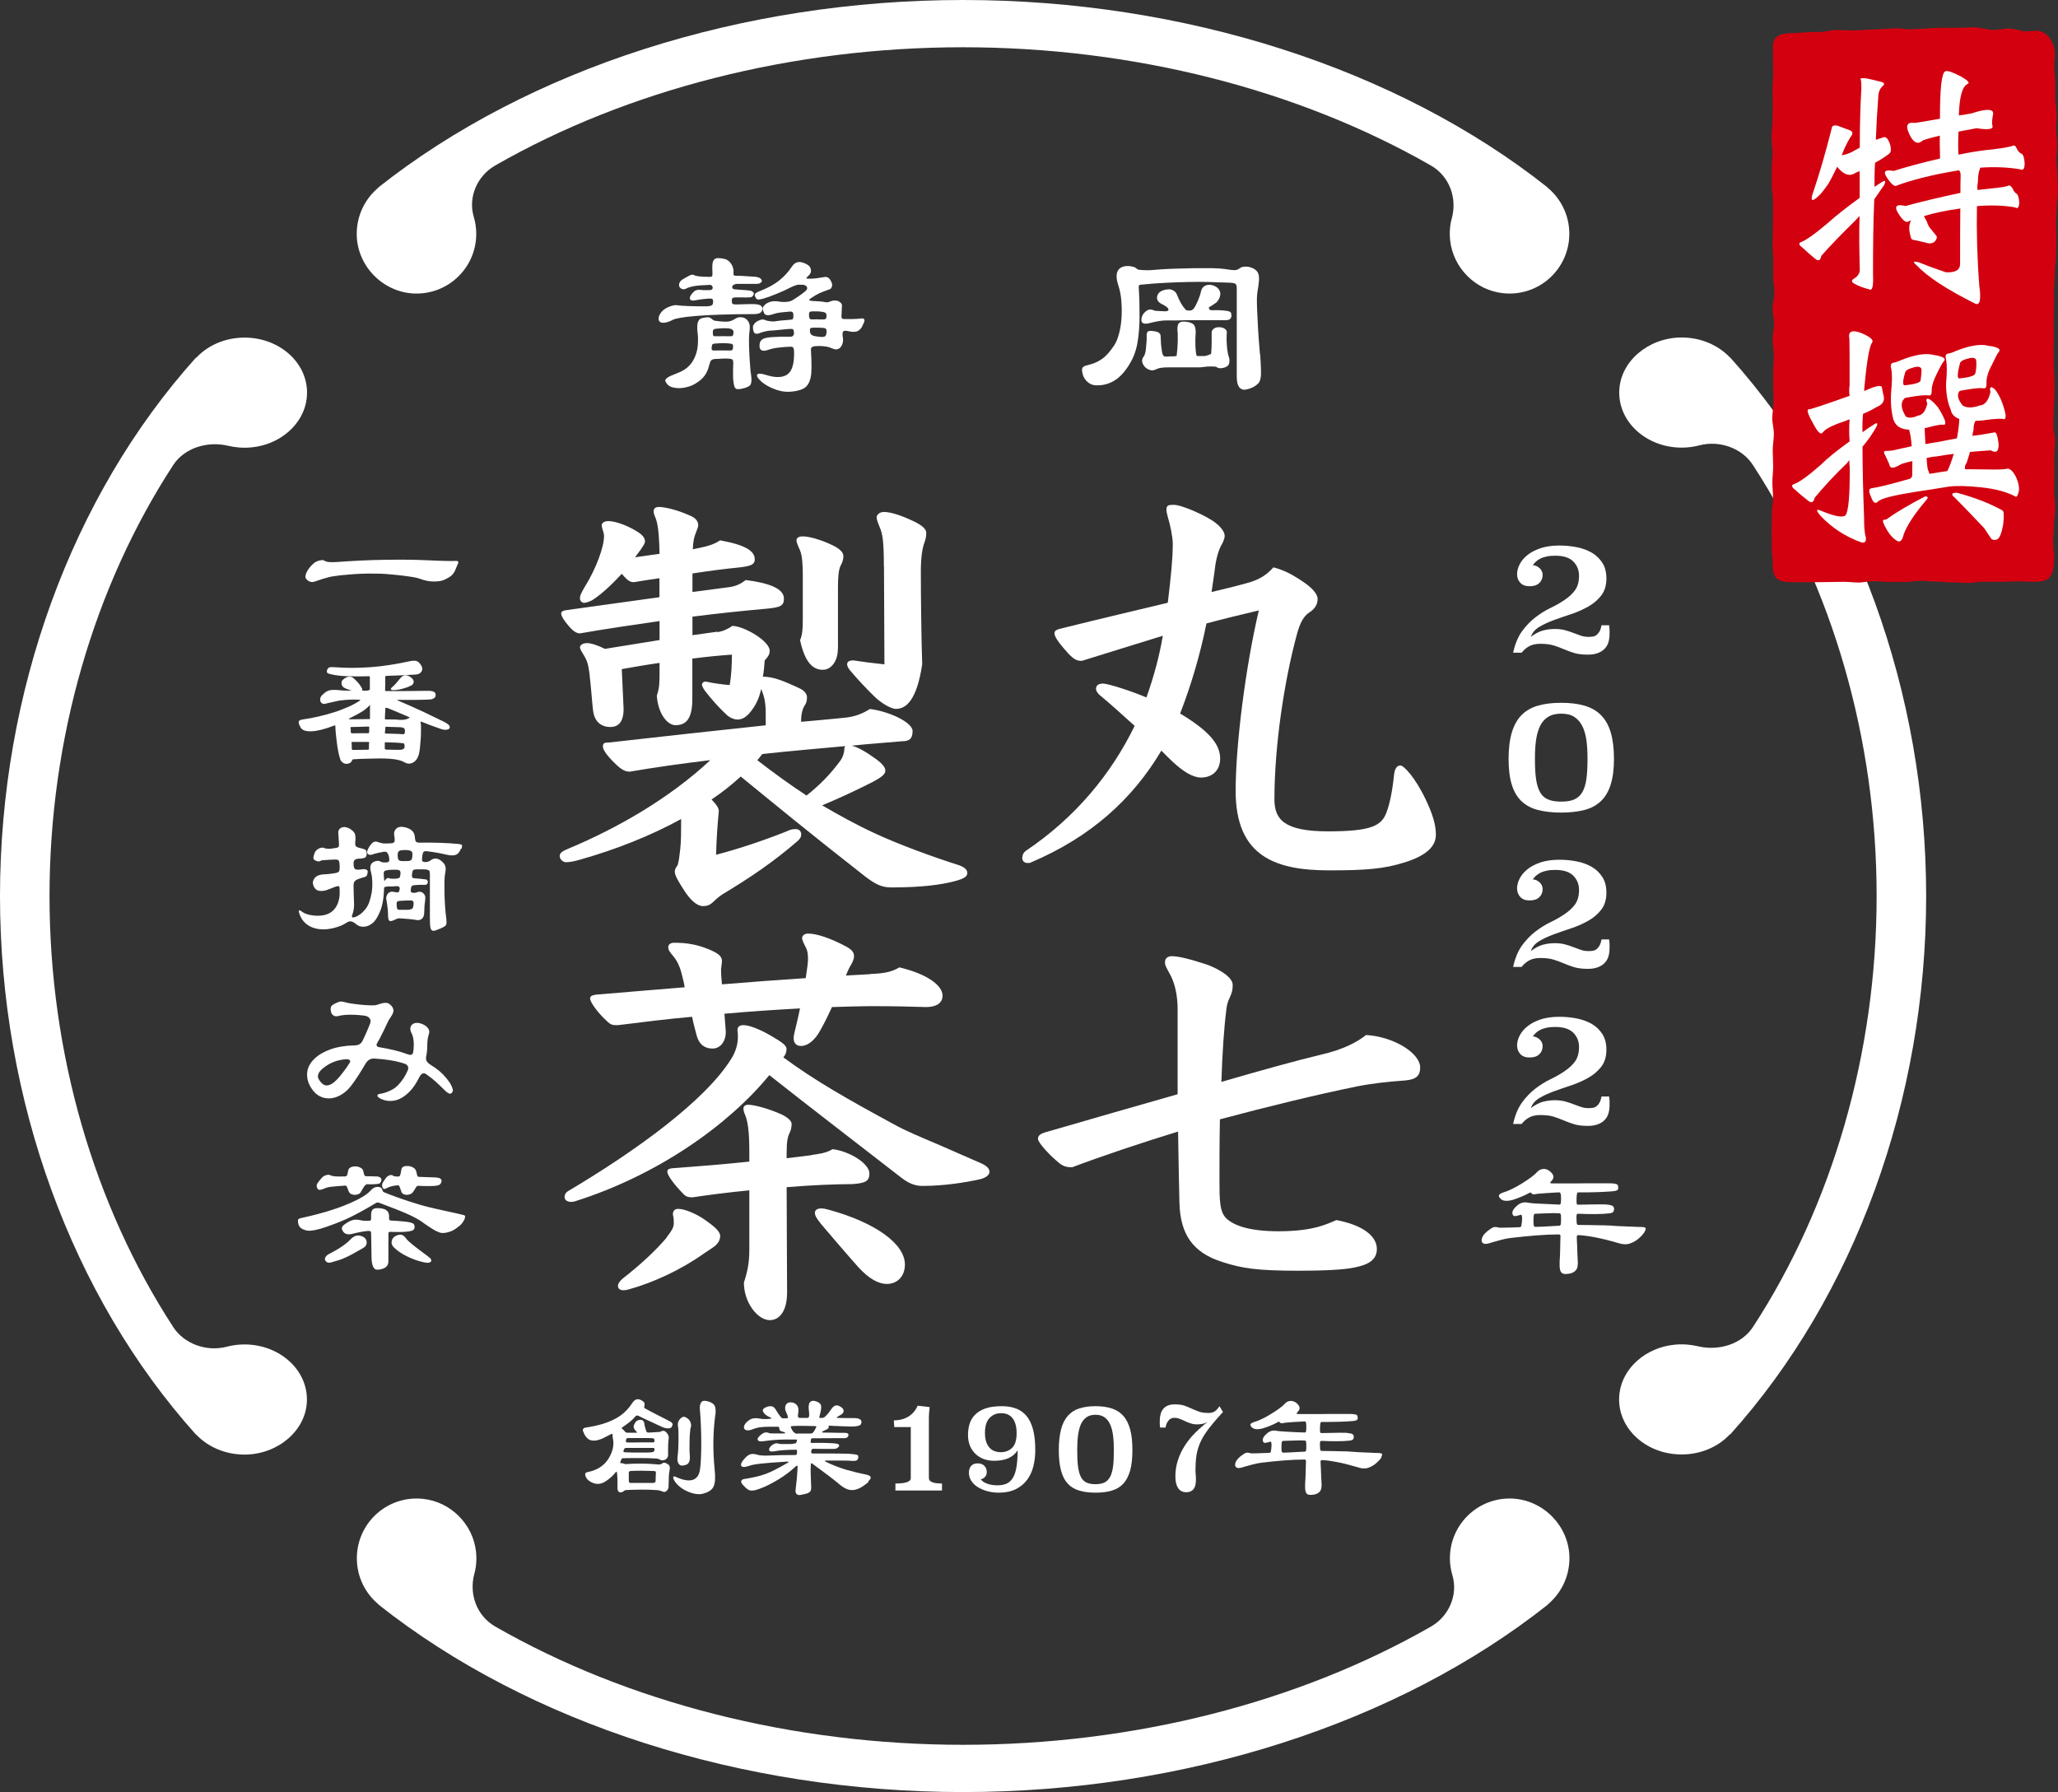
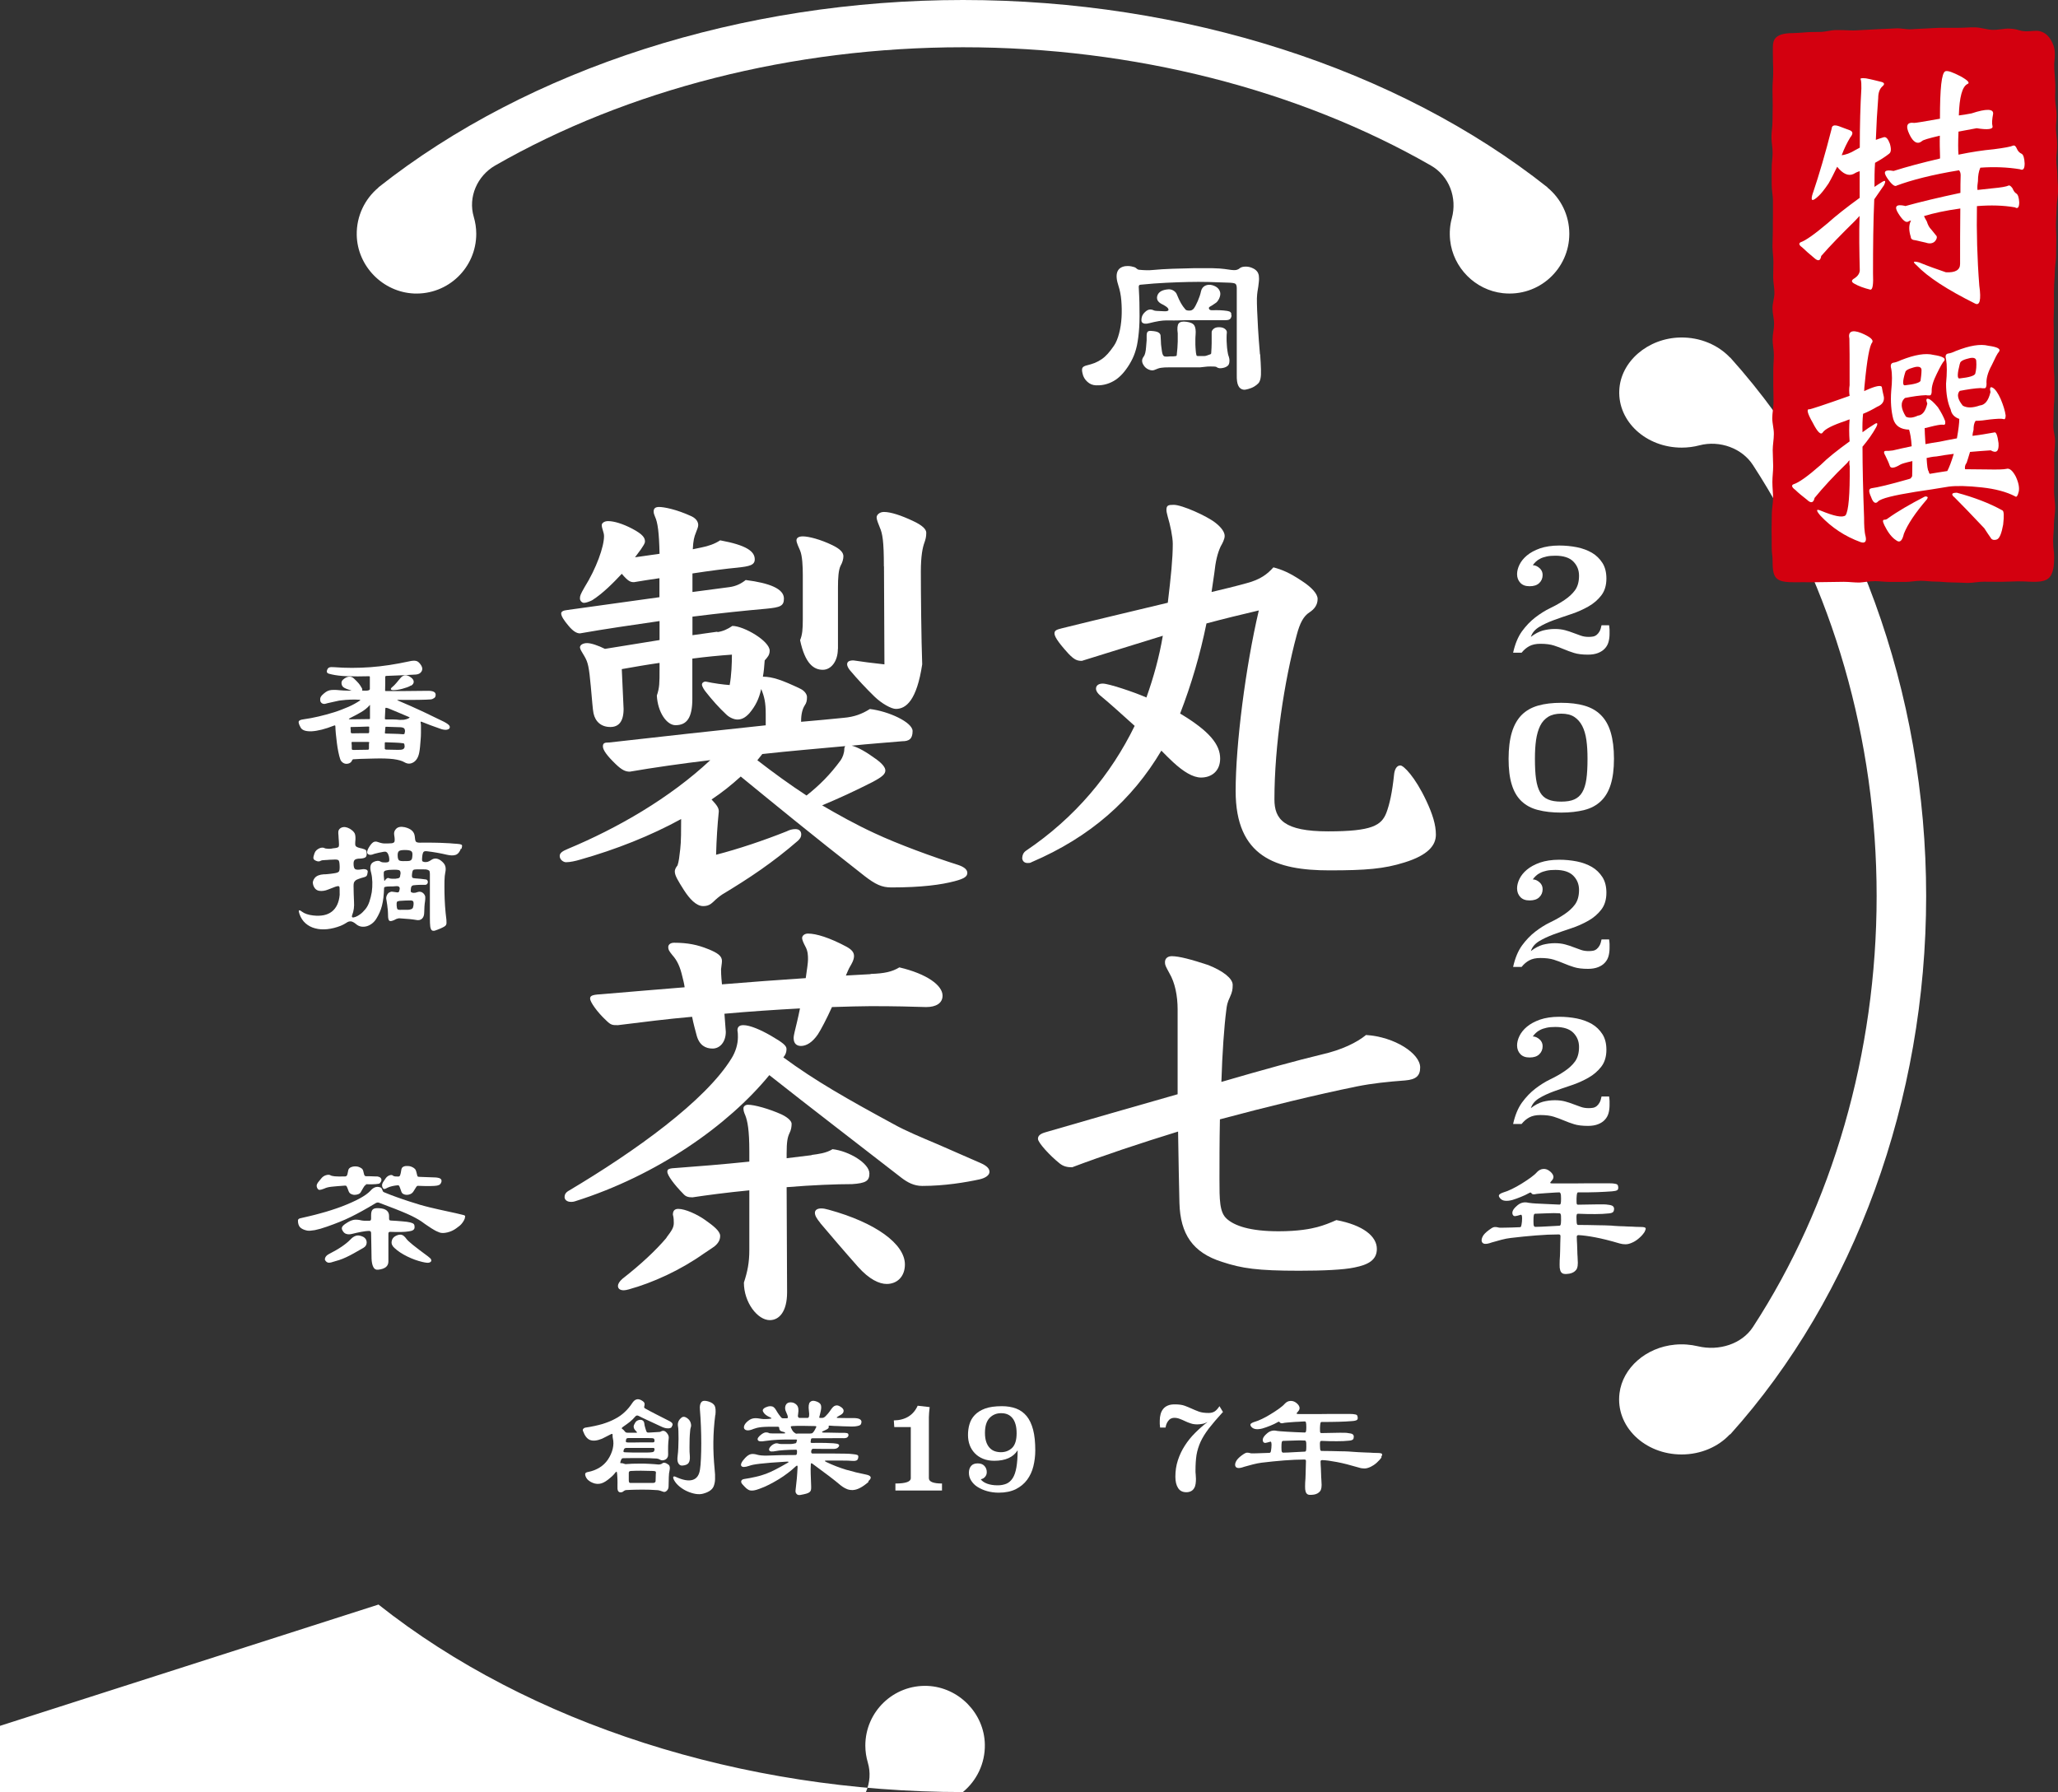
<svg xmlns="http://www.w3.org/2000/svg" viewBox="0 0 182.01 158.5">
  <rect x="0" y="0" width="182.01" height="158.5" fill="#333333" stroke="none" />
  <defs>
    <style>.d{fill:#fff;}.e{fill:#d3000f;}</style>
  </defs>
  <g id="a" />
  <g id="b">
    <g id="c">
      <g>
        <g>
          <g>
-             <path class="d" d="M67.41,27.39c0,.11-.06,.2-.18,.28-.12,.07-.29,.11-.51,.11-1.19,0-2.22,.02-3.07,.05-.86,.03-1.57,.07-2.15,.12s-1.02,.1-1.34,.16c-.32,.06-.52,.11-.62,.16-.31,.16-.56,.25-.75,.27s-.33,0-.42-.07-.13-.17-.12-.31c0-.14,.05-.27,.14-.41,.06-.11,.15-.22,.27-.32,.12-.1,.25-.18,.4-.25,.15-.07,.3-.12,.46-.16,.16-.04,.3-.04,.44-.02,.05,.01,.16,.03,.33,.04,.17,.01,.38,.02,.62,.03,.24,0,.51,.01,.8,.02s.59,0,.88,0c.2-.02,.33-.06,.39-.11,.06-.05,.09-.16,.09-.34,0-.09-.02-.15-.07-.19-.04-.04-.16-.05-.34-.04-.29,.02-.51,.05-.67,.07-.16,.02-.3,.05-.43,.07-.32,.07-.5,.03-.54-.12-.04-.16,.07-.36,.32-.61,.04-.05,.11-.1,.21-.14,.11-.04,.21-.06,.31-.05s.22,.02,.35,.03,.31,0,.52,0c.2,0,.3-.07,.3-.2,.01-.06-.01-.12-.07-.19-.06-.06-.15-.09-.26-.07-.61,.02-1.05,.06-1.33,.11-.28,.05-.51,.12-.7,.22-.12,.06-.24,.07-.35,.03-.11-.04-.19-.11-.23-.2-.04-.09-.05-.2,0-.33,.04-.12,.14-.24,.32-.34,.29-.17,.5-.29,.63-.35,.14-.06,.26-.06,.37,0,.12,.09,.57,.14,1.34,.15,.11,0,.19-.02,.22-.06,.04-.04,.05-.15,.04-.33-.02-.31-.02-.56,0-.75s.08-.32,.16-.4c.08-.08,.19-.12,.34-.12s.33,.02,.57,.07c.25,.06,.45,.22,.61,.47,.16,.25,.21,.54,.18,.87-.01,.1,.06,.15,.22,.15,.25,0,.51,0,.79,.03,.28,.02,.6,.04,.96,.06,.17,.03,.31,.07,.4,.14s.14,.15,.14,.25c0,.05-.05,.1-.14,.16-.09,.06-.21,.08-.34,.08-.3,0-.6,0-.9,0s-.58,0-.83,0c-.14,.01-.24,.05-.32,.11-.07,.06-.11,.12-.09,.19,0,.12,.11,.19,.32,.19,.15,.01,.33,.02,.55,.04,.22,.01,.44,.03,.68,.06,.1,.01,.19,.05,.27,.12,.08,.07,.11,.13,.08,.2-.01,.06-.05,.12-.11,.19s-.16,.09-.28,.09c-.21,.01-.43,.02-.64,0-.22,0-.41,0-.57,0-.14,.01-.23,.03-.27,.06-.04,.03-.07,.12-.07,.25s.02,.22,.07,.26c.05,.04,.15,.06,.3,.06,.36-.01,.69-.02,1-.03s.52,0,.66,0c.29,.02,.47,.07,.56,.15,.09,.07,.13,.18,.13,.32Zm-1.01,5.57c.04,.26,.06,.47,.06,.63s-.02,.29-.06,.38c-.04,.09-.11,.16-.2,.21-.09,.05-.22,.1-.38,.15-.19,.05-.34,.08-.46,.09s-.21,0-.27-.04c-.06-.04-.11-.1-.14-.2-.03-.09-.06-.22-.08-.38-.02-.1-.04-.31-.04-.62s0-.67,.02-1.07c0-.15-.02-.25-.07-.3-.05-.05-.17-.08-.37-.09-.19-.01-.37-.02-.56,0s-.39,.02-.61,.03c-.15,.01-.26,.05-.33,.11-.07,.06-.13,.22-.2,.47-.12,.52-.36,.93-.71,1.24-.35,.3-.72,.52-1.12,.63-.4,.12-.77,.16-1.13,.11-.35-.04-.59-.15-.72-.31-.09-.1-.15-.19-.18-.27-.03-.08-.01-.16,.06-.23s.19-.16,.37-.24,.44-.19,.77-.32c.38-.15,.69-.36,.93-.62,.24-.27,.41-.56,.53-.88s.19-.65,.21-1c.02-.34,.02-.65-.02-.94-.06-.48-.05-.83,.03-1.03,.08-.2,.21-.32,.38-.34,.21-.05,.38-.07,.49-.07,.12,0,.21,.04,.29,.1,.06,.05,.11,.09,.15,.12,.04,.03,.09,.06,.15,.08,.29,.04,.52,.07,.71,.08s.35,.02,.49,0c.14-.02,.27-.05,.37-.1s.23-.12,.36-.2c.1-.06,.25-.09,.44-.08s.36,.08,.51,.23c.1,.11,.17,.24,.21,.37,.04,.14,.04,.37,0,.71-.02,.14-.04,.35-.04,.65s0,.62,.02,.98c.01,.35,.03,.71,.06,1.06,.02,.35,.05,.65,.07,.9Zm-1.56-2.29c0-.11-.02-.19-.07-.22-.04-.04-.13-.06-.27-.07-.17-.02-.37-.03-.58-.03-.21,0-.4,.02-.58,.03-.15,0-.25,.02-.3,.05-.05,.03-.08,.1-.09,.21-.03,.16-.02,.26,.02,.31,.04,.04,.12,.06,.26,.05,.42-.01,.81-.01,1.15,0,.21,.01,.34,0,.38-.05,.04-.04,.07-.13,.07-.27Zm.04-1.28c0-.16-.1-.27-.3-.32-.07-.02-.22-.04-.45-.04s-.47,.01-.75,.04c-.14,.01-.23,.04-.27,.08-.04,.04-.07,.13-.07,.27,0,.16,.02,.26,.07,.29,.04,.03,.13,.04,.27,.03,.42-.01,.81-.01,1.15,0,.14,.01,.23,0,.27-.05s.07-.15,.07-.31Zm11.38-.52c-.15,.25-.32,.4-.51,.45-.19,.05-.45,.04-.77-.04-.21-.05-.35-.04-.41,.04-.06,.07-.07,.22-.04,.45,.04,.21,.04,.39,0,.55-.04,.16-.1,.28-.18,.38-.08,.1-.18,.16-.31,.19-.12,.03-.26,0-.41-.06-.19-.09-.38-.15-.58-.18-.2-.03-.39-.05-.58-.05-.29,0-.48,.02-.6,.07-.11,.04-.16,.14-.15,.29,.07,1.22,.07,2.02-.02,2.4-.1,.48-.3,.81-.61,.99-.3,.17-.72,.27-1.26,.3-.26,.01-.52-.01-.79-.07-.27-.06-.52-.15-.76-.25-.24-.11-.47-.23-.67-.37-.2-.14-.38-.29-.51-.46-.17-.2-.2-.33-.09-.41,.11-.07,.35-.05,.73,.07,.82,.26,1.44,.25,1.86-.02,.42-.27,.63-.89,.63-1.86,0-.3-.03-.48-.08-.54-.06-.06-.17-.09-.34-.07-.31,.01-.56,.03-.75,.05-.19,.02-.35,.04-.48,.06-.13,.03-.24,.05-.33,.07s-.17,.05-.24,.07c-.56,.21-.84,.1-.84-.34,0-.29,.1-.48,.29-.59,.19-.11,.51-.16,.94-.18,.24-.01,.47-.02,.69-.03,.22,0,.49,0,.8,0,.14,0,.23-.04,.28-.12,.05-.08,.06-.19,.04-.33-.01-.1-.04-.17-.08-.2-.04-.04-.14-.05-.29-.04-.3,.02-.58,.05-.85,.08-.27,.03-.59,.06-.96,.08-.11,.01-.24,.04-.39,.07-.15,.04-.25,.07-.32,.09-.24,.11-.42,.14-.54,.08-.12-.06-.19-.25-.19-.59,0-.07,.04-.16,.13-.27,.09-.11,.19-.19,.32-.25,.27-.14,.48-.16,.63-.07,.04,.02,.1,.04,.18,.06,.08,.01,.17,.02,.26,.04s.19,.02,.28,.02,.16,0,.21-.02c.12-.02,.28-.04,.46-.06,.18-.01,.43-.03,.75-.06,.17-.01,.28-.04,.31-.08,.03-.04,.05-.15,.05-.31,0-.14-.02-.23-.07-.28-.04-.05-.13-.07-.27-.06-.31,.03-.55,.05-.73,.07-.17,.02-.32,.05-.43,.07-.24,.07-.42,.13-.56,.16-.14,.03-.25,.03-.33,0-.09-.02-.15-.07-.2-.15-.04-.07-.08-.19-.12-.34-.02-.09,0-.18,.06-.27,.06-.09,.15-.18,.26-.25,.11-.07,.24-.13,.39-.17,.15-.04,.3-.05,.47-.04,.16,.02,.32,.04,.47,.06,.15,.01,.29,.01,.43,0,.15-.01,.27-.03,.35-.06s.19-.07,.3-.15c.25-.16,.45-.29,.6-.4,.15-.11,.29-.21,.43-.33,.15-.12,.2-.25,.15-.36-.05-.12-.16-.19-.34-.21-.27-.02-.48-.02-.61,.03-.14,.04-.27,.1-.41,.16-.43,.22-.88,.43-1.33,.61-.45,.19-.85,.33-1.2,.43-.24,.06-.39,.08-.47,.07s-.15-.1-.22-.25c-.05-.1-.05-.19,0-.26,.06-.07,.21-.16,.47-.26,.66-.26,1.21-.56,1.65-.91,.44-.35,.82-.76,1.14-1.25,.3-.46,.75-.51,1.36-.15,.17,.1,.28,.25,.31,.45s-.05,.38-.23,.54c-.11,.1-.17,.16-.17,.2s.07,.05,.2,.05c.26,0,.49-.01,.7-.04s.44-.06,.72-.11c.1-.02,.21,0,.33,.08s.21,.23,.29,.44c.05,.12,.05,.25,0,.36-.04,.12-.11,.19-.2,.21-.35,.12-.63,.24-.86,.33-.22,.1-.46,.24-.71,.41-.16,.1-.24,.17-.22,.21,.01,.04,.11,.07,.28,.08,.53,.02,.85,.05,.95,.07,.11,.02,.21,.04,.31,.05,.09,0,.2-.02,.33-.08,.11-.05,.23-.08,.35-.08s.24,0,.34,.05c.1,.04,.18,.1,.25,.18,.07,.08,.1,.18,.08,.31-.01,.12-.02,.25-.02,.37s0,.25-.02,.39c-.01,.14,0,.23,.04,.27,.04,.04,.1,.07,.19,.07,.07,0,.18,0,.32,0s.28,0,.42,0,.28-.01,.42-.02c.14,0,.24-.02,.32-.03,.38-.06,.43,.16,.13,.65Zm-3.17-.99c0-.1-.03-.17-.08-.21-.06-.04-.17-.08-.34-.1-.06-.01-.17-.02-.33-.03-.16,0-.32,0-.49,0-.14,0-.22,.03-.26,.08-.04,.06-.05,.15-.04,.29,.01,.16,.04,.26,.09,.3,.05,.04,.16,.05,.32,.04,.14-.01,.29-.02,.45,0,.16,0,.3,0,.43,0,.1,0,.17-.02,.2-.07,.04-.04,.06-.14,.06-.29Zm.02,1.53c0-.16-.02-.27-.06-.32-.04-.05-.12-.08-.26-.09-.12-.01-.26-.02-.42-.02h-.42c-.15,0-.24,.02-.28,.06-.04,.04-.05,.12-.04,.26,.01,.16,.08,.28,.2,.35,.12,.07,.39,.12,.8,.15,.19,.01,.31-.02,.37-.08,.06-.07,.09-.17,.09-.31Z" />
            <path class="d" d="M111.45,31.34c.04,.56,.06,1.01,.07,1.34,.01,.33,0,.6-.04,.79-.04,.19-.1,.34-.2,.44s-.21,.19-.36,.28c-.17,.1-.35,.17-.54,.22-.19,.05-.31,.07-.37,.06-.22-.02-.39-.14-.49-.35-.11-.21-.15-.54-.14-.99v-5.54c0-.51,0-.96,0-1.34s0-.63,0-.75c0-.21-.04-.34-.12-.4-.08-.06-.28-.09-.59-.1-.62-.02-1.22-.04-1.8-.06s-1.17-.01-1.79,0c-.61,.01-1.26,.04-1.95,.07s-1.43,.09-2.25,.17c-.11,0-.17,.06-.17,.19,.01,.26,.02,.53,.04,.82,.01,.29,.02,.47,.02,.56,.02,.88,.02,1.63-.02,2.23-.04,.61-.11,1.14-.2,1.58-.1,.45-.23,.83-.39,1.16-.16,.33-.35,.65-.58,.96-.38,.52-.8,.89-1.26,1.11-.45,.22-.92,.31-1.39,.29-.3-.01-.56-.12-.77-.32-.22-.2-.36-.44-.42-.73-.06-.25-.06-.42,0-.51s.19-.16,.36-.2c.26-.06,.5-.14,.72-.22,.22-.09,.42-.2,.61-.33,.19-.13,.37-.29,.54-.48,.17-.19,.35-.42,.54-.7,.19-.27,.34-.64,.46-1.09,.12-.45,.19-.93,.22-1.42,.03-.5,.02-.99-.02-1.49-.04-.5-.13-.93-.25-1.3-.35-1.04-.15-1.63,.6-1.75,.15-.02,.33-.02,.54,.02,.21,.04,.35,.09,.41,.15,.11,.1,.2,.15,.28,.15,.24,.02,.46,.04,.66,.04s.38,0,.53-.02c.53-.05,1.12-.09,1.77-.11s1.27-.04,1.87-.05c.6,0,1.15,0,1.64,0,.49,.01,.85,.04,1.07,.07,.24,.04,.43,.06,.57,.08,.14,.02,.26,.02,.35,.02s.17-.02,.24-.05c.07-.02,.14-.07,.21-.13,.12-.09,.3-.13,.52-.13s.43,.05,.63,.15c.15,.07,.27,.16,.35,.26,.09,.1,.14,.23,.17,.38,.02,.16,.03,.35,0,.58-.02,.23-.06,.51-.12,.85-.02,.14-.04,.33-.05,.59,0,.25,0,.6,.02,1.04,.02,.44,.05,.98,.08,1.61,.04,.63,.09,1.4,.17,2.29Zm-2.53-3.44c-.02,.17-.08,.29-.17,.34-.09,.06-.22,.08-.41,.08h-1.37c-.2,0-.42,0-.64,0-.22,0-.48,0-.76,0-.24,0-.48,0-.73,0-.25,0-.48,.01-.71,.02s-.43,0-.61,0h-.4c-.35,0-.84,.08-1.47,.24-.31,.09-.53,.06-.65-.07-.06-.07-.07-.21-.03-.42,.04-.2,.16-.38,.34-.53,.22-.2,.47-.24,.73-.11,.05,.03,.14,.04,.28,.05,.14,0,.35,.02,.65,.03,.24,.01,.36-.03,.37-.12,.01-.09-.06-.19-.2-.29-.16-.11-.27-.17-.32-.19-.24-.11-.38-.24-.45-.38-.06-.14-.06-.29,0-.44,.12-.31,.44-.48,.95-.52,.16-.01,.31,.02,.46,.11,.14,.09,.24,.19,.29,.32,.14,.34,.26,.6,.37,.79s.24,.38,.39,.55c.05,.07,.16,.11,.33,.11,.11,0,.19-.01,.24-.04,.05-.02,.11-.07,.17-.13,.11-.15,.23-.37,.36-.67,.13-.3,.23-.59,.29-.88,.05-.22,.17-.38,.36-.48,.19-.09,.4-.11,.62-.05,.4,.11,.63,.32,.71,.63,.04,.17,0,.36-.09,.56-.1,.2-.21,.34-.34,.41-.12,.09-.22,.15-.28,.19-.06,.04-.12,.07-.19,.11-.09,.05-.12,.11-.08,.2,.03,.08,.12,.12,.27,.12,.5-.02,.94,0,1.34,.06,.27,.04,.39,.16,.35,.35Zm-.28,3.54c.07,.19,.11,.37,.09,.54-.01,.17-.06,.3-.15,.37-.11,.1-.27,.17-.47,.2-.2,.04-.36,.02-.48-.06-.06-.05-.14-.07-.24-.07-.25-.01-.45-.01-.61,0-.16,.01-.38,.04-.65,.07-.05,0-.11,0-.18,0-.07,0-.2,0-.38,0h-2.16c-.32,0-.56,.01-.73,.04-.16,.02-.35,.09-.58,.19-.14,.06-.31,.05-.52-.04-.21-.09-.37-.24-.48-.45-.14-.25-.12-.48,.06-.71,.1-.14,.17-.41,.2-.82,.02-.21,.04-.41,.05-.61,0-.19,0-.33,0-.4,0-.17,.03-.29,.09-.35s.17-.09,.34-.07c.31,.02,.52,.07,.62,.14,.11,.07,.16,.15,.18,.25,.01,.14,.02,.31,.03,.52,0,.21,.02,.35,.03,.43,.04,.36,.08,.6,.12,.71,.04,.11,.1,.18,.16,.2,.04,.01,.09,.02,.16,.02s.18,0,.34-.02h.2c.07,0,.16,0,.26-.02,.09,0,.13-.03,.13-.09,.02-.2,.04-.41,.06-.62,.01-.22,.02-.41,.03-.59,0-.17,0-.33,0-.46,0-.13,0-.21,0-.25-.06-.43-.03-.73,.08-.88,.12-.15,.35-.2,.7-.15,.36,.05,.59,.16,.69,.33,.1,.17,.14,.44,.11,.81-.01,.11-.02,.25-.02,.4s0,.32,0,.48c0,.17,.02,.33,.03,.5,.01,.17,.03,.31,.06,.42,.01,.06,.06,.09,.13,.09h.5c.1,0,.18,0,.25-.03,.07-.02,.18-.06,.34-.12,.06-.02,.09-.06,.09-.11,.02-.32,.04-.62,.04-.88v-.96c0-.11,.06-.22,.19-.32,.12-.1,.3-.14,.52-.13,.21,.01,.38,.07,.49,.17,.12,.1,.16,.21,.14,.34-.01,.09-.02,.22-.02,.41s0,.38,.02,.6c.01,.21,.03,.41,.06,.59s.05,.3,.07,.36Z" />
          </g>
          <g>
-             <path class="d" d="M40.48,49.9c-.09,.23-.17,.41-.23,.55-.06,.14-.14,.26-.22,.35s-.17,.17-.28,.24c-.11,.06-.25,.14-.43,.23-.23,.11-.54,.16-.95,.16s-.82-.08-1.26-.25c-.09-.04-.27-.08-.53-.13-.26-.04-.56-.09-.9-.13-.34-.04-.68-.08-1.04-.11-.35-.03-.67-.06-.95-.07-.27,0-.56-.01-.87-.01s-.63,0-.95,.02c-.32,.01-.64,.03-.95,.06s-.6,.05-.86,.08c-.23,.03-.42,.06-.59,.08-.16,.02-.32,.06-.47,.1-.15,.04-.3,.08-.46,.13-.16,.05-.34,.11-.54,.18-.2,.08-.36,.11-.48,.09-.12-.02-.23-.07-.32-.15-.1-.08-.16-.16-.18-.25s0-.21,.06-.37c.06-.15,.15-.3,.26-.45,.11-.15,.26-.3,.42-.44,.07-.06,.15-.11,.24-.15,.09-.04,.18-.07,.27-.09s.17-.03,.25-.03,.13,.01,.16,.04c.08,.07,.22,.11,.42,.13s.41,.01,.64,0c1.51-.11,2.95-.18,4.33-.2,1.38-.02,2.6-.01,3.69,.04,.61,.03,1.13,.05,1.59,.06,.45,.01,.75,.01,.9,0,.14,0,.23,0,.26,.04,.03,.03,.03,.12-.02,.26Z" />
            <path class="d" d="M39.75,64.42c-.06,.08-.17,.12-.32,.13-.15,0-.33-.03-.53-.11-.29-.1-.56-.2-.81-.29-.25-.09-.49-.19-.72-.28-.09-.04-.14-.05-.16-.04s-.01,.06,0,.14c0,.05,.02,.1,.02,.15,0,.05,0,.1,0,.15,0,.17,0,.35,0,.56,0,.2-.01,.41-.03,.61-.01,.2-.03,.4-.05,.6s-.04,.36-.07,.51c-.08,.42-.25,.71-.51,.87-.26,.16-.53,.16-.8,0-.22-.13-.54-.22-.98-.28-.43-.05-1-.07-1.69-.05-.25,0-.52,.02-.8,.02-.29,0-.6,.02-.94,.04-.08,0-.13,0-.16,.02-.02,.01-.05,.05-.07,.1-.05,.12-.14,.2-.27,.25-.18,.06-.34,.05-.48-.03-.14-.08-.24-.19-.29-.34-.06-.18-.12-.4-.17-.66-.05-.26-.1-.53-.13-.81-.03-.28-.06-.55-.09-.8-.02-.26-.04-.47-.04-.64,0-.08-.04-.1-.13-.06-.78,.31-1.44,.47-1.96,.5-.52,.02-.85-.09-.98-.33-.16-.29-.21-.47-.16-.56s.19-.14,.42-.17c.43-.06,.87-.14,1.33-.25s.92-.23,1.36-.37c.45-.14,.87-.31,1.27-.48s.74-.37,1.04-.57c.04-.02,.02-.04-.06-.06-.27-.02-.53-.02-.8-.01s-.55,.03-.86,.07c-.08,0-.18,.03-.29,.05s-.23,.05-.36,.08c-.12,.03-.24,.06-.36,.08-.11,.02-.21,.05-.28,.07-.12,.04-.22,.04-.31,0-.08-.03-.14-.09-.18-.16-.03-.07-.04-.16-.03-.27s.07-.21,.16-.31c.12-.12,.23-.21,.33-.28s.21-.12,.32-.15c.11-.03,.24-.04,.39-.04s.32,0,.53,.03c.14,.02,.45,.03,.92,.04,.07,0,.1,0,.1-.01s-.02-.02-.07-.03c-.06-.02-.14-.05-.24-.08-.1-.03-.2-.08-.3-.13-.14-.07-.22-.18-.25-.34-.03-.15,.01-.29,.13-.39,.17-.15,.34-.24,.51-.26,.17-.02,.32,.03,.46,.17,.18,.17,.32,.31,.41,.42s.19,.25,.28,.42c.04,.05,.05,.1,.03,.16-.02,.03-.01,.05,.02,.06,.03,0,.12,.01,.26,.01,.27,0,.4-.05,.4-.15,0-.17,0-.34,0-.51s0-.36,0-.56c0-.04-.02-.06-.06-.06-.72,.02-1.36,.02-1.93,0s-1.03-.08-1.38-.16c-.2-.04-.33-.08-.38-.13-.05-.04-.07-.12-.04-.23,.04-.13,.1-.21,.19-.25s.24-.05,.45-.03c1.02,.08,2.09,.08,3.2,0,1.11-.08,2.24-.26,3.4-.51,.29-.07,.51-.08,.66-.04,.15,.04,.29,.17,.43,.39,.12,.2,.13,.38,.03,.54-.1,.16-.26,.25-.49,.27-.28,.02-.65,.04-1.12,.06s-.97,.04-1.48,.06c-.08,0-.12,.03-.12,.09v.6c0,.19,0,.37-.01,.55,0,.05,0,.08,0,.09,0,0,.03,.01,.08,.01,.51,0,1.07,0,1.71,0,.63,0,1.3-.01,2.02-.02,.43,0,.65,.11,.66,.33,0,.14-.03,.24-.13,.31s-.2,.11-.31,.12c-.22,.02-.58,.03-1.1,.04s-1.08,0-1.71,0c-.17,0-.19,.02-.06,.07,.43,.18,.8,.34,1.11,.48,.31,.14,.61,.28,.9,.41,.29,.13,.59,.28,.9,.43,.31,.15,.69,.34,1.12,.54,.27,.14,.43,.26,.49,.35s.05,.19-.01,.28Zm-7.02-2.01c0-.07-.02-.07-.07,0-.2,.22-.44,.41-.73,.58-.29,.17-.61,.34-.95,.51-.18,.08-.17,.12,.03,.12,.28,0,.55,0,.83-.01s.53-.01,.77-.01c.06,0,.09,0,.1-.01s.01-.04,.01-.09c0-.15,0-.32,0-.52,0-.2,0-.38,0-.55Zm-.07,1.94s0-.04-.01-.06c0-.02-.04-.03-.09-.03-.44,.02-.93,.03-1.47,.04-.02,0-.04,0-.06,0-.02,0-.03,.03-.03,.08,0,.08,.02,.15,.02,.21,0,.06,0,.12,0,.18l.03,.06s.04,.03,.09,.03c.26,0,.51-.01,.74-.01h.7s.07-.03,.07-.1v-.4Zm-.01,1.39s0-.06,0-.08c0-.02-.03-.04-.12-.04h-1.33s-.04,0-.07,0c-.02,0-.04,.03-.04,.08,0,.08,.02,.16,.02,.25s0,.17,0,.26c0,.03,.02,.06,.02,.08,0,.02,.05,.04,.13,.04,.23,0,.44-.01,.65-.01s.41,0,.62-.01c.07,0,.1-.04,.1-.12v-.45Zm3.49-2.22s.08-.04,.09-.05-.02-.04-.1-.07c-.31-.13-.62-.26-.92-.39-.31-.13-.61-.25-.89-.37-.11-.03-.18-.04-.2-.04s-.04,.02-.04,.07c0,.14-.02,.28-.02,.41,0,.13-.01,.27-.02,.41,0,.06,0,.09,0,.1s.03,.02,.08,.04c.18,0,.38,0,.61,0,.23,0,.44,.02,.63,.04,.09,0,.21,0,.35-.01,.14-.02,.29-.06,.44-.13Zm-.36,2.49c0-.17-.03-.26-.1-.27-.21-.03-.45-.05-.73-.06s-.56-.02-.85-.03c-.02,0-.04,0-.05,.01s-.02,.04-.02,.09v.48s.04,.07,.13,.07c.16,0,.32,.01,.49,.01s.34,0,.51,.01c.21,0,.36,0,.47-.05,.1-.04,.16-.14,.16-.28Zm.04-1.3c0-.14-.03-.24-.08-.29s-.16-.09-.32-.1c-.21,0-.42-.02-.63-.02-.21,0-.41-.01-.6-.02-.02,0-.04,0-.07,0s-.04,.03-.04,.08l-.04,.45s0,.04,.01,.05c0,.01,.04,.02,.09,.02,.23,0,.47,.02,.72,.02,.25,0,.51,.02,.78,.04,.07,0,.11-.01,.13-.04,.01-.02,.03-.09,.04-.2Zm.52-4.08c-.09,.06-.2,.11-.34,.16-.14,.04-.28,.09-.42,.13-.14,.04-.29,.07-.43,.09-.14,.02-.27,.03-.36,.03-.13,0-.2-.03-.22-.08s.03-.12,.13-.2,.21-.19,.34-.34c.13-.15,.25-.29,.36-.43s.24-.23,.4-.26c.16-.03,.34,.03,.55,.19,.15,.11,.23,.23,.24,.37,0,.14-.07,.26-.24,.36Z" />
            <path class="d" d="M40.77,75.04c-.11,.31-.27,.5-.47,.57-.2,.07-.46,.06-.77-.01-.59-.14-1.17-.24-1.76-.31-.16-.02-.27,0-.32,.07-.05,.07-.09,.21-.11,.42-.02,.19-.02,.31,0,.36,.02,.05,.08,.08,.19,.1,.19,.03,.38-.02,.58-.16,.27-.2,.55-.19,.85,.01,.23,.17,.37,.34,.42,.51,.05,.17,.05,.36,0,.58-.04,.17-.06,.41-.07,.72,0,.31-.01,.66,0,1.04s.02,.77,.05,1.19c.03,.42,.07,.82,.12,1.21,0,.12,.01,.22,.01,.29s-.02,.14-.05,.19c-.03,.05-.09,.1-.16,.14-.07,.04-.18,.1-.32,.16-.21,.09-.38,.15-.5,.19-.12,.03-.22,.02-.28-.04-.06-.06-.11-.17-.13-.34-.02-.17-.03-.41-.03-.73v-1.33c0-.28,0-.57,0-.86,0-.29,0-.56,0-.81v-.91c0-.15-.02-.25-.07-.29s-.13-.08-.26-.1c-.07,0-.18-.01-.32-.01h-.47c-.18,0-.3,.02-.35,.06-.05,.04-.09,.16-.11,.36-.02,.17,0,.27,.03,.31,.04,.04,.13,.06,.28,.07,.32,.02,.61,.05,.88,.09,.08,0,.14,.04,.17,.09,.03,.05,.05,.1,.04,.16,0,.06-.03,.11-.07,.16-.04,.04-.09,.07-.16,.07-.12,0-.27,0-.45,0-.18,0-.39,.02-.6,.04-.14,.02-.21,.12-.22,.31-.02,.14-.02,.23,0,.27,.02,.04,.09,.07,.2,.09,.06,0,.12,0,.19-.01s.13-.04,.2-.06c.19-.06,.35-.03,.49,.09,.11,.1,.17,.21,.19,.32,.01,.11,0,.26-.02,.42-.02,.12-.04,.27-.05,.45s-.02,.34-.02,.49c0,.26-.06,.45-.18,.57-.14,.14-.33,.18-.58,.12-.09-.02-.27-.04-.53-.07-.26-.02-.57-.05-.92-.07-.04,0-.1,.01-.19,.04-.09,.02-.14,.05-.16,.07-.02,0-.05,.02-.08,.04-.03,.01-.08,.03-.13,.05-.18,.07-.3,.06-.35-.02-.05-.08-.08-.22-.08-.41,0-.07,0-.17-.01-.31,0-.14-.02-.28-.04-.42-.01-.14-.03-.27-.05-.39-.02-.12-.03-.21-.04-.26-.04-.14-.03-.28,.03-.41,.06-.13,.13-.22,.21-.26,.08-.04,.13-.06,.16-.07s.07,0,.13,0c0,0,.04,0,.08,.01,.04,0,.09,.02,.14,.02,.05,0,.1,.01,.14,.02,.04,0,.07,.01,.08,.01,.05,0,.09-.01,.12-.04,.03-.03,.05-.1,.07-.21,.05-.22-.05-.32-.31-.3-.08,0-.17,.02-.28,.02s-.17,0-.19,0c-.26,0-.42,.02-.49,.04s-.1,.05-.1,.11c-.02,.63-.08,1.14-.19,1.56-.1,.41-.28,.8-.51,1.17-.11,.17-.24,.31-.39,.42-.15,.11-.31,.19-.47,.23-.16,.04-.33,.05-.48,.02-.16-.03-.3-.1-.43-.21-.19-.16-.35-.24-.48-.25-.13,0-.25,.03-.37,.12-.17,.11-.34,.2-.51,.27-.41,.16-.8,.26-1.19,.3-.39,.04-.74,.02-1.07-.07-.32-.08-.61-.23-.85-.44s-.42-.48-.54-.82c-.13-.36-.06-.43,.21-.22,.24,.18,.57,.29,1,.34,.72,.08,1.27-.04,1.66-.35,.39-.31,.62-.8,.68-1.45,0-.05,.01-.11,0-.18,0-.07,0-.14,0-.22,0-.21,0-.33-.05-.37-.04-.04-.16-.03-.33,.03-.1,.04-.2,.08-.31,.12-.1,.04-.21,.08-.31,.12-.29,.12-.56,.16-.81,.12-.25-.04-.43-.21-.53-.52-.07-.22-.02-.42,.14-.62,.16-.19,.43-.3,.8-.32,.07,0,.19,0,.35-.02,.16-.01,.35-.04,.56-.07,.22-.03,.36-.08,.42-.15,.06-.07,.08-.24,.07-.51-.01-.27-.04-.43-.1-.49-.06-.06-.22-.08-.48-.06-.23,0-.41,.02-.54,.03-.13,0-.24,.02-.31,.02-.07,0-.13,.01-.16,.02s-.06,.02-.08,.03c-.12,.08-.26,.08-.43,0-.14-.06-.21-.13-.22-.22s.02-.24,.1-.45c.04-.11,.1-.2,.18-.27,.08-.07,.16-.12,.25-.16,.08-.04,.17-.06,.25-.06s.15,.01,.2,.04c.02,.02,.06,.03,.12,.04,.06,0,.12,.02,.19,.02s.14,0,.2,0c.06,0,.11-.01,.14-.02,.09-.02,.19-.03,.3-.04,.14-.02,.23-.05,.28-.09,.04-.04,.06-.14,.05-.3,0-.16-.02-.32-.03-.47,0-.15-.02-.31-.03-.45-.02-.24,.07-.4,.28-.5,.21-.09,.46-.06,.74,.1,.23,.14,.37,.28,.44,.43,.06,.15,.08,.4,.04,.74,0,.1-.01,.18,0,.24,0,.06,.03,.11,.07,.15,.04,.04,.11,.07,.19,.1,.08,.03,.2,.06,.35,.09,.19,.05,.3,.1,.34,.16,.04,.05,.06,.16,.06,.31,0,.16-.04,.27-.13,.32-.08,.05-.24,.09-.45,.1-.23,0-.38,.04-.46,.1s-.12,.17-.12,.35c0,.26,.05,.42,.14,.48s.29,.07,.57,.02c.17-.03,.31-.02,.41,.02,.1,.04,.15,.12,.13,.22-.02,.17-.05,.28-.1,.34-.04,.05-.11,.09-.2,.11-.22,.06-.39,.11-.51,.16-.12,.04-.22,.09-.28,.15-.06,.05-.11,.12-.13,.19s-.03,.17-.03,.28c0,.42,.02,.88,.04,1.39,.03,.43-.02,.82-.16,1.18-.08,.22,.02,.27,.31,.16,.13-.05,.26-.13,.4-.23,.14-.1,.29-.25,.45-.44,.15-.18,.27-.4,.36-.67,.09-.27,.16-.55,.21-.84,.04-.29,.06-.59,.05-.89s-.04-.57-.1-.8c-.08-.29-.1-.51-.05-.67,.04-.16,.15-.27,.32-.34,.09-.04,.18-.06,.28-.07,.09,0,.16,0,.19,.02,.08,.05,.15,.08,.22,.1,.06,.01,.16,.02,.29,.02,.17,0,.28-.03,.32-.09,.04-.06,.04-.2,0-.43-.08-.32-.21-.46-.4-.43-.07,0-.15,.02-.24,.04s-.18,.03-.26,.05c-.08,.02-.16,.04-.24,.06s-.13,.03-.16,.04c-.25,.11-.43,.12-.55,.02-.12-.09-.1-.27,.04-.53,.15-.26,.29-.43,.41-.51,.12-.08,.27-.09,.44-.02,.14,.05,.26,.08,.36,.1s.18,.02,.24,.02h.23c.07,0,.15,0,.23-.01,.21,0,.33-.04,.38-.13,.04-.09,.04-.3-.02-.63-.03-.21,.03-.39,.19-.54,.15-.15,.4-.2,.74-.13,.55,.13,.84,.39,.89,.79,.02,.26,.05,.42,.1,.48,.04,.06,.16,.1,.33,.1,.42,0,.82-.01,1.2,0,.38,0,.78,.02,1.2,.04,.15,0,.34,.02,.58,.04,.24,.01,.43,.03,.57,.05,.11,.02,.18,.05,.2,.1,.02,.05,0,.16-.05,.34Zm-5.35,2.28c.02-.19-.02-.31-.11-.35-.09-.04-.32-.06-.68-.04-.18,0-.32,.02-.41,.04-.09,.01-.16,.04-.21,.07-.04,.03-.07,.08-.07,.15,0,.06,0,.15,0,.25,.02,.24,.03,.38,.04,.42s.02,.06,.04,.04c.15-.22,.28-.29,.4-.22,.04,.02,.12,.03,.23,.04,.11,0,.23,0,.33,0,.19-.02,.31-.05,.35-.1,.04-.04,.07-.14,.08-.29Zm1.15,2.73c.02-.17,0-.28-.03-.33-.04-.05-.12-.08-.24-.08-.25,0-.57,.01-.97,.04-.13,.02-.21,.05-.23,.1-.02,.04-.03,.15-.02,.32s.04,.28,.08,.32c.04,.04,.15,.06,.31,.05,.17,0,.32-.01,.45,0,.13,0,.24,0,.31-.02,.11-.02,.19-.05,.24-.1,.05-.04,.08-.14,.1-.29Zm-.1-4.35c.02-.2,0-.34-.09-.41-.08-.07-.27-.11-.57-.11s-.47,.04-.54,.11c-.07,.07-.11,.2-.1,.38,0,.22,.05,.36,.12,.42,.07,.06,.24,.08,.52,.07,.14,0,.25,0,.33-.01,.08,0,.14-.03,.19-.06,.04-.03,.08-.07,.1-.13s.03-.14,.04-.25Z" />
-             <path class="d" d="M40.04,96.51c-.05,.16-.14,.23-.26,.22s-.33-.16-.6-.45c-.24-.24-.48-.46-.71-.67-.24-.21-.5-.41-.79-.61-.22-.16-.42-.06-.6,.28-.13,.26-.26,.49-.4,.7-.14,.21-.29,.4-.46,.57-.45,.45-.89,.71-1.34,.79-.45,.08-.86,.02-1.24-.18-.17-.09-.26-.17-.26-.25,0-.08,.05-.13,.16-.15,.32-.05,.63-.14,.93-.28,.3-.14,.54-.3,.72-.49,.37-.38,.66-.82,.88-1.34,.05-.12,.05-.23,0-.34-.05-.1-.14-.18-.28-.23-.75-.25-1.66-.4-2.71-.46-.14,0-.28,.02-.41,.1-.13,.08-.25,.2-.35,.37-.2,.35-.39,.65-.56,.92s-.35,.53-.54,.8c-.29,.42-.6,.73-.94,.95-.34,.22-.67,.34-1,.38-.33,.03-.64-.01-.93-.15-.29-.13-.54-.35-.75-.65-.32-.45-.46-.91-.44-1.38,.02-.47,.23-.9,.62-1.29,.35-.35,.82-.63,1.42-.85,.6-.22,1.32-.34,2.15-.36,.34,0,.58-.13,.71-.4,.08-.16,.15-.3,.2-.42,.05-.12,.11-.24,.16-.36,.05-.11,.1-.23,.15-.35,.05-.12,.1-.25,.16-.4,.07-.17,.06-.32-.04-.46-.09-.14-.27-.22-.53-.25-.51-.06-.95-.08-1.33-.07s-.68,.05-.89,.11c-.19,.05-.34,.03-.47-.06s-.2-.24-.22-.45c-.02-.15,0-.27,.06-.36s.2-.18,.42-.28c.17-.08,.31-.12,.41-.13,.1,0,.24,.02,.41,.07,.09,.03,.21,.06,.35,.08,.14,.02,.3,.05,.47,.07,.17,.02,.34,.04,.51,.06,.17,.01,.33,.03,.48,.04,.18,0,.32,.02,.43,.02,.11,0,.2,0,.28,0,.07,0,.14-.02,.19-.03,.05,0,.1-.02,.15-.04,.18-.06,.33-.1,.45-.13,.12-.02,.22-.03,.31-.02,.08,0,.16,.03,.22,.07,.06,.03,.13,.09,.2,.16,.14,.15,.21,.3,.21,.45s-.08,.34-.24,.57c-.03,.05-.06,.1-.1,.15s-.07,.12-.12,.21c-.04,.09-.1,.2-.16,.33-.06,.13-.15,.31-.25,.53-.06,.12-.11,.22-.16,.31-.04,.08-.08,.16-.12,.24-.03,.07-.07,.15-.12,.23-.04,.08-.1,.17-.16,.28-.06,.1-.08,.19-.05,.26,.02,.07,.12,.12,.28,.14,.46,.08,.87,.16,1.25,.25s.78,.21,1.22,.37c.29,.11,.45,.03,.48-.24,.05-.35,.06-.67,.03-.95-.03-.29-.09-.52-.19-.7-.08-.15-.11-.29-.1-.41s.06-.23,.14-.31,.19-.14,.32-.16,.29-.01,.45,.04c.29,.09,.5,.22,.63,.39,.13,.17,.17,.33,.12,.48-.11,.33-.16,.67-.16,1.03,0,.38-.03,.73-.1,1.04-.03,.14-.01,.27,.04,.38,.06,.11,.18,.23,.37,.35,.58,.35,1.03,.73,1.37,1.16,.23,.28,.39,.52,.48,.73s.12,.36,.1,.45Zm-9.12-2.49c.07-.11,.07-.2,0-.26-.06-.06-.19-.09-.38-.07-.33,.03-.63,.09-.91,.19-.28,.1-.52,.22-.73,.36-.38,.25-.61,.47-.71,.67-.09,.2-.1,.37-.02,.51,.12,.21,.25,.36,.39,.47,.14,.1,.3,.14,.47,.1s.37-.14,.58-.33c.21-.18,.45-.45,.72-.81,.13-.17,.23-.3,.3-.4s.16-.24,.28-.43Z" />
            <path class="d" d="M41.11,107.76c-.05,.13-.1,.23-.16,.31-.05,.08-.11,.15-.17,.22-.06,.06-.12,.12-.19,.17-.07,.05-.15,.11-.24,.18-.23,.17-.49,.29-.78,.36s-.52,.07-.69,.01c-.08-.03-.16-.06-.24-.1-.08-.03-.18-.09-.3-.16-.12-.07-.27-.16-.44-.28-.17-.11-.39-.26-.63-.44-.15-.1-.32-.2-.52-.31s-.44-.23-.74-.36c-.29-.13-.64-.27-1.04-.43-.4-.16-.88-.34-1.44-.55-.09-.04-.19-.03-.3,.03-.45,.27-.84,.5-1.19,.69-.35,.19-.68,.37-1.01,.53s-.66,.31-.99,.44c-.33,.13-.71,.28-1.12,.42-.42,.15-.78,.25-1.08,.31-.3,.05-.53,.07-.68,.04-.29-.06-.49-.16-.62-.29-.12-.13-.19-.33-.19-.59,0-.11,.07-.18,.21-.21,.27-.06,.55-.13,.86-.2,.3-.07,.61-.15,.93-.24,.32-.08,.63-.18,.95-.28,.31-.1,.61-.2,.9-.31,1.3-.5,2.15-.96,2.56-1.4,.24-.28,.5-.39,.77-.33,.1,.02,.17,.05,.2,.09,.03,.04,.06,.09,.08,.16,.02,.06,.04,.11,.06,.14,.02,.03,.06,.06,.12,.08,.36,.15,.72,.29,1.09,.42s.73,.26,1.08,.37c.35,.11,.68,.22,.99,.31,.31,.09,.59,.16,.83,.22,.54,.13,1.07,.25,1.59,.36,.53,.11,.95,.21,1.28,.29,.15,.03,.24,.06,.27,.1,.03,.04,.02,.1-.01,.19Zm-8.74-2.96s-.09,.03-.14,.1-.15,.23-.29,.48c-.05,.11-.13,.19-.23,.23-.1,.04-.22,.07-.34,.07s-.23-.03-.33-.08c-.1-.05-.17-.14-.21-.25-.08-.23-.14-.37-.17-.42-.03-.05-.08-.07-.13-.07-.55,.04-.95,.07-1.21,.1-.26,.03-.47,.08-.63,.16-.2,.08-.34,.12-.42,.12s-.14-.04-.19-.12c-.07-.12-.09-.23-.06-.34,.03-.11,.16-.29,.39-.55,.11-.14,.25-.24,.42-.29s.3-.05,.38,0c.08,.05,.21,.08,.4,.1,.19,.02,.49,.02,.91,.01,.11,0,.18-.07,.21-.21,.02-.09,.04-.17,.05-.24,.01-.07,.03-.13,.05-.18,.04-.08,.11-.14,.22-.19,.1-.04,.22-.07,.33-.07s.24,.01,.35,.05c.11,.04,.21,.09,.29,.16,.05,.05,.08,.11,.1,.18s.04,.15,.06,.24c.03,.16,.09,.24,.18,.24,.07,0,.16,0,.26,0s.21,0,.31,.01c.1,0,.19,0,.27,.01,.08,0,.13,0,.16,0,.2,.03,.32,.1,.36,.22,.04,.11,0,.25-.14,.39-.03,.03-.14,.05-.34,.07-.2,.02-.5,.02-.89,.01Zm-.22,5.56c-.34,.2-.62,.36-.86,.49-.23,.13-.45,.24-.66,.34s-.41,.18-.62,.25c-.21,.07-.46,.14-.74,.22-.23,.06-.4,0-.52-.21-.03-.06-.02-.14,.03-.25,.05-.1,.15-.2,.3-.28,.45-.23,.83-.45,1.14-.66,.31-.21,.58-.43,.8-.66,.13-.14,.28-.24,.45-.3,.17-.06,.39-.03,.65,.09,.2,.11,.3,.27,.31,.48,0,.21-.08,.37-.28,.49Zm4.51-1.79c0,.19-.17,.3-.51,.34-.35,.06-.9,.07-1.65,.04-.1,0-.15,.05-.15,.16,0,.32,0,.67,0,1.07s0,.86,0,1.39c0,.43-.31,.67-.92,.73-.19,.02-.33-.06-.42-.25-.09-.18-.14-.43-.15-.74,0-.45-.02-.85-.02-1.21s-.01-.71-.02-1.04c0-.13-.06-.19-.18-.19-.21,0-.43,.04-.68,.08-.24,.04-.53,.11-.86,.19-.17,.04-.32,.04-.45,0-.13-.03-.25-.12-.33-.26-.09-.13-.11-.24-.07-.34,.04-.1,.15-.2,.31-.31,.15-.1,.28-.18,.39-.23,.11-.05,.22-.09,.33-.11,.1-.02,.21-.02,.32-.01,.11,0,.23,.03,.37,.06,.14,.03,.37,.04,.7,.03,.1,0,.15-.06,.15-.18v-.31c0-.26,.05-.43,.16-.52,.11-.09,.29-.12,.55-.1,.61,.03,.9,.28,.88,.74v.19c0,.11,.05,.16,.15,.16,.35,.02,.68,.04,1,.07,.32,.02,.56,.06,.73,.1,.16,.04,.26,.09,.31,.15,.05,.06,.07,.16,.07,.3Zm-1.45-3.74c-.37,.03-.68,.1-.92,.21-.14,.08-.24,.12-.3,.12s-.11-.04-.15-.12c-.05-.1-.06-.2-.04-.3,.02-.1,.12-.27,.3-.51,.09-.13,.2-.22,.33-.27,.13-.05,.23-.05,.3,0,.05,.05,.12,.08,.22,.09,.1,0,.19,.01,.28,.01,.05,0,.09-.02,.12-.05,.03-.03,.06-.12,.09-.25,.02-.08,.03-.15,.04-.22s.02-.13,.04-.18c.03-.09,.1-.15,.2-.19s.22-.05,.35-.04c.13,0,.26,.03,.38,.09,.12,.05,.22,.13,.29,.22,.03,.05,.05,.11,.07,.17,.02,.06,.04,.14,.06,.23,.02,.11,.04,.18,.07,.21s.1,.04,.21,.04c.48,.02,.84,.03,1.09,.04,.25,0,.4,.02,.45,.03,.2,.03,.32,.1,.35,.21,.03,.11,0,.24-.13,.39-.05,.04-.13,.07-.25,.1-.11,.02-.31,.04-.57,.04-.19,0-.36,0-.51,0s-.36-.01-.63-.02c-.05,0-.09,.03-.13,.09-.04,.06-.12,.19-.25,.4-.07,.11-.16,.19-.27,.24-.11,.05-.22,.07-.33,.07s-.22-.03-.31-.08c-.09-.05-.15-.14-.18-.25-.08-.23-.13-.37-.16-.43-.03-.06-.07-.09-.12-.09Zm2.92,6.72c-.04,.07-.11,.11-.21,.13-.1,.02-.29,0-.58-.07-.43-.1-.87-.26-1.32-.48-.45-.22-.83-.47-1.12-.74-.21-.18-.3-.38-.26-.6,.03-.22,.16-.38,.36-.48,.2-.1,.37-.13,.51-.1,.14,.03,.29,.16,.44,.37,.07,.1,.26,.28,.57,.53s.76,.59,1.33,1.01c.16,.12,.25,.21,.28,.28,.02,.06,.02,.12,0,.17Z" />
          </g>
          <path class="d" d="M145.46,108.94c-.05,.08-.12,.17-.2,.27s-.18,.19-.28,.28-.2,.17-.31,.24c-.1,.07-.2,.12-.29,.16-.23,.11-.43,.16-.61,.16s-.35-.02-.52-.07c-.87-.26-1.61-.44-2.2-.55-.59-.11-1.07-.17-1.44-.19-.11,0-.16,.05-.16,.15,0,.24,.02,.47,.03,.69,0,.22,.02,.42,.02,.6s.01,.33,.02,.45c0,.12,.01,.2,.01,.24,.04,.47,0,.78-.14,.95-.13,.17-.33,.28-.59,.33-.19,.03-.34,.04-.46,.02-.12-.01-.21-.07-.28-.16-.06-.09-.1-.22-.12-.39-.01-.17-.01-.39,0-.66,.02-.2,.03-.5,.04-.89,0-.4,.02-.81,.03-1.24,0-.1-.05-.15-.15-.15-.63,0-1.3,.03-2.03,.09s-1.46,.13-2.2,.22c-.26,.03-.54,.08-.84,.16s-.59,.16-.86,.24c-.54,.2-.83,.16-.89-.12-.02-.12,.01-.26,.1-.43,.09-.17,.27-.35,.54-.55,.18-.14,.32-.22,.42-.25,.1-.03,.25-.02,.44,.03,.05,.02,.25,.02,.59,.01,.34,0,.77-.02,1.29-.04,.05,0,.09-.03,.11-.09,.02-.06,.05-.19,.07-.4,.02-.25,.02-.41,0-.5s-.06-.12-.1-.11c-.23,.07-.39,.11-.49,.12s-.17-.03-.22-.12c-.1-.22,0-.47,.33-.76,.31-.3,.66-.4,1.06-.3,.04,0,.15,.02,.33,.04s.4,.03,.66,.04c.26,.01,.54,.03,.85,.04,.31,.01,.61,.03,.89,.04,.06,0,.1-.03,.12-.1s.03-.21,.03-.42-.01-.38-.04-.45-.06-.11-.11-.11c-.19,0-.39,.02-.6,.03s-.41,.02-.61,.04c-.2,.01-.38,.03-.54,.04s-.3,.03-.39,.05c-.08,.02-.15,.02-.21,0-.06-.01-.11-.06-.15-.13-.02-.02-.05-.02-.08-.01-.03,0-.07,.02-.1,.04-.21,.12-.45,.23-.72,.34s-.52,.2-.75,.27c-.25,.07-.47,.09-.66,.07-.19-.02-.33-.1-.43-.22-.11-.13-.14-.23-.08-.31,.05-.07,.19-.15,.41-.22,.18-.05,.41-.14,.7-.28,.29-.14,.58-.3,.87-.48,.29-.18,.56-.36,.81-.54,.25-.18,.43-.34,.55-.48,.16-.17,.34-.26,.53-.28s.37,.03,.54,.15c.2,.14,.32,.29,.37,.44,.05,.15,0,.3-.13,.44-.11,.11-.15,.18-.13,.21,.02,.03,.1,.04,.25,.04h.83c.13,0,.28,0,.43,0,.15,0,.33,0,.53,0,.3,0,.64-.01,1.01-.01h2c.26,0,.42,0,.49,.01,.19,.02,.31,.05,.37,.09,.06,.04,.09,.13,.1,.27,0,.11-.02,.19-.1,.24-.08,.05-.23,.08-.46,.1-.39,.03-.81,.05-1.27,.07s-1.04,.02-1.72,.02c-.05,0-.08,.04-.1,.12s-.03,.22-.04,.42c0,.23,0,.38,.01,.45,.02,.07,.06,.1,.12,.1,.78-.02,1.39-.03,1.81-.03s.69,0,.81,.03c.22,.02,.36,.06,.44,.11,.07,.05,.12,.13,.13,.22,0,.14-.02,.24-.08,.31s-.19,.11-.37,.13c-.38,.04-.78,.06-1.2,.06s-.94,0-1.54-.03c-.06,0-.1,.03-.12,.1-.02,.06-.02,.21-.01,.44,0,.21,.02,.33,.04,.38,.02,.04,.05,.07,.1,.07,.3,0,.61,0,.95,.01s.65,.02,.95,.02c.3,0,.56,.01,.78,.02,.22,0,.38,.02,.47,.03,.1,0,.27,.02,.51,.03,.24,0,.49,.02,.74,.03,.26,0,.5,.02,.71,.03,.22,0,.36,.01,.42,.01,.25,0,.39,.03,.43,.09,.04,.06,.01,.16-.07,.31Zm-7.4-1.04c0-.26,0-.42-.03-.49s-.05-.1-.1-.1c-.32-.02-.68-.02-1.08,0s-.76,.03-1.08,.04c-.06,0-.1,.04-.12,.13-.02,.08-.03,.26-.03,.51,0,.24,.01,.38,.04,.44,.03,.05,.07,.08,.12,.08,.32,0,.67-.02,1.04-.04s.74-.04,1.09-.06c.05,0,.09-.03,.11-.08,.02-.05,.04-.19,.04-.41Z" />
          <path class="d" d="M136.86,16.59v-.02C123.56,6.04,104.72,0,85.17,0S46.79,6.04,33.47,16.57v.02c-1.19,.99-1.95,2.5-1.92,4.19,.05,2.76,2.31,5.06,5.07,5.18,3.02,.12,5.5-2.29,5.5-5.28,0-.52-.08-1.02-.22-1.5-.52-1.75,.31-3.63,1.89-4.54,11.7-6.71,26.3-10.46,41.38-10.46s29.68,3.75,41.38,10.46c1.62,.93,2.34,2.85,1.85,4.66-.17,.61-.22,1.27-.15,1.95,.26,2.43,2.22,4.41,4.66,4.68,3.19,.35,5.88-2.14,5.88-5.25,0-1.65-.75-3.12-1.93-4.09Z" />
-           <path class="d" d="M33.49,141.91v.02c13.3,10.53,32.14,16.57,51.69,16.57s38.39-6.04,51.7-16.57v-.02c1.19-.99,1.95-2.5,1.92-4.19-.05-2.76-2.31-5.06-5.07-5.18-3.02-.12-5.5,2.29-5.5,5.28,0,.52,.08,1.02,.22,1.5,.52,1.75-.31,3.63-1.89,4.54-11.7,6.71-26.3,10.46-41.38,10.46s-29.68-3.75-41.38-10.46c-1.62-.93-2.34-2.85-1.85-4.66,.17-.61,.22-1.27,.15-1.95-.26-2.43-2.22-4.41-4.66-4.68-3.19-.35-5.88,2.14-5.88,5.25,0,1.65,.75,3.12,1.93,4.09Z" />
+           <path class="d" d="M33.49,141.91v.02c13.3,10.53,32.14,16.57,51.69,16.57v-.02c1.19-.99,1.95-2.5,1.92-4.19-.05-2.76-2.31-5.06-5.07-5.18-3.02-.12-5.5,2.29-5.5,5.28,0,.52,.08,1.02,.22,1.5,.52,1.75-.31,3.63-1.89,4.54-11.7,6.71-26.3,10.46-41.38,10.46s-29.68-3.75-41.38-10.46c-1.62-.93-2.34-2.85-1.85-4.66,.17-.61,.22-1.27,.15-1.95-.26-2.43-2.22-4.41-4.66-4.68-3.19-.35-5.88,2.14-5.88,5.25,0,1.65,.75,3.12,1.93,4.09Z" />
          <path class="d" d="M153,126.87h.02c11.01-12.25,17.33-29.61,17.33-47.62s-6.32-35.37-17.33-47.63h-.02c-1.04-1.1-2.62-1.8-4.38-1.77-2.88,.05-5.3,2.13-5.41,4.67-.13,2.78,2.39,5.07,5.52,5.07,.54,0,1.07-.07,1.56-.2,1.83-.48,3.8,.28,4.74,1.74,7.02,10.78,10.94,24.23,10.94,38.12s-3.92,27.35-10.94,38.12c-.97,1.49-2.99,2.15-4.87,1.7-.64-.15-1.33-.21-2.04-.14-2.55,.24-4.61,2.05-4.89,4.29-.37,2.94,2.23,5.42,5.49,5.42,1.72,0,3.26-.69,4.27-1.78Z" />
-           <path class="d" d="M17.35,31.63h-.02C6.32,43.88,0,61.24,0,79.25s6.32,35.37,17.33,47.63h.02c1.04,1.1,2.62,1.8,4.38,1.77,2.88-.05,5.3-2.13,5.41-4.67,.13-2.78-2.39-5.07-5.52-5.07-.54,0-1.07,.07-1.56,.2-1.83,.48-3.8-.28-4.74-1.74-7.02-10.78-10.94-24.23-10.94-38.12s3.92-27.35,10.94-38.12c.97-1.49,2.99-2.15,4.87-1.7,.64,.15,1.33,.21,2.04,.14,2.55-.24,4.61-2.05,4.89-4.29,.37-2.94-2.23-5.42-5.49-5.42-1.72,0-3.26,.69-4.27,1.78Z" />
          <g>
            <path class="d" d="M59.42,126.2c-.07,.1-.2,.14-.38,.13-.18,0-.39-.07-.63-.19-.27-.12-.5-.23-.71-.33s-.38-.18-.54-.25c-.15-.07-.28-.14-.4-.19-.11-.06-.21-.11-.3-.15-.11-.05-.2-.03-.28,.07-.15,.18-.31,.33-.48,.47-.17,.13-.37,.28-.59,.43-.14,.09-.16,.16-.05,.21,.06,.04,.12,.1,.19,.19,.04,.06,.09,.1,.13,.11s.1,.02,.18,.02h.71c.09,0,.09-.04,.01-.11-.22-.21-.29-.41-.2-.6,.07-.14,.13-.24,.17-.28,.04-.04,.1-.08,.17-.11,.16-.06,.29-.06,.4,0s.16,.18,.17,.33c0,.07,.03,.17,.06,.28,.03,.12,.07,.23,.11,.35,.02,.05,.04,.09,.08,.11,.04,.02,.12,.02,.24,.01,.28-.02,.5-.03,.67-.04,.17,0,.26-.02,.28-.04,.2-.12,.37-.09,.54,.11,.14,.16,.2,.33,.17,.5-.03,.19-.04,.4-.05,.64s0,.5,0,.78c0,.11-.02,.2-.07,.27-.04,.08-.1,.13-.17,.17-.07,.04-.15,.06-.23,.07-.08,0-.15,0-.21-.04-.08-.04-.14-.07-.19-.09-.05-.01-.1-.02-.16-.03-.18,0-.39-.02-.62-.03-.24,0-.48-.01-.74-.01h-.79c-.27,0-.52,0-.75,.01-.07,0-.12,.01-.15,.03-.03,.02-.07,.08-.1,.17-.04,.11-.06,.18-.05,.21,0,.03,.03,.04,.07,.03,.06,0,.13,0,.2,.03,.12,.05,.21,.07,.29,.05,.12,0,.28-.02,.49-.03,.21,0,.44-.01,.7-.01s.53,0,.81,.02,.56,.03,.82,.06c.13,0,.25-.03,.35-.11,.04-.04,.12-.06,.21-.04,.1,.02,.21,.08,.33,.17,.12,.1,.14,.28,.08,.55-.03,.1-.05,.28-.06,.54-.01,.26-.02,.53-.02,.81,0,.18-.06,.31-.17,.41s-.22,.12-.33,.07c-.07-.03-.15-.05-.23-.08-.09-.03-.16-.04-.22-.05-.26-.02-.5-.03-.72-.04-.22,0-.44-.01-.66-.01s-.44,0-.67,.01c-.23,0-.48,.02-.74,.03-.07,0-.17,.04-.28,.13-.04,.04-.12,.07-.23,.07-.1,0-.17-.04-.22-.13-.05-.09-.06-.26-.05-.52,0-.12,.01-.27,0-.44,0-.17-.02-.35-.03-.55-.02-.12-.03-.19-.05-.19s-.06,.03-.13,.11c-.04,.06-.09,.12-.15,.18-.05,.06-.14,.14-.27,.25-.3,.26-.56,.43-.8,.5s-.5,.06-.76-.05c-.12-.04-.23-.11-.35-.2s-.21-.21-.27-.35c-.05-.13-.06-.23-.03-.29,.04-.06,.12-.1,.24-.12,.37-.07,.7-.2,1-.38,.3-.18,.55-.42,.75-.71,.21-.31,.35-.63,.43-.96,.08-.33,.08-.64,.01-.93,0-.05-.02-.1-.02-.14,0-.04,0-.08,0-.13,0-.07-.01-.11-.04-.12-.03,0-.09,.01-.19,.07-.1,.05-.22,.12-.37,.19-.15,.08-.26,.13-.34,.17-.44,.18-.79,.21-1.06,.11-.27-.11-.47-.38-.62-.8-.03-.07-.02-.14,.03-.19,.05-.06,.13-.1,.23-.11,.54-.08,1.03-.19,1.45-.31,.42-.13,.8-.28,1.13-.46,.33-.17,.62-.38,.86-.61,.25-.23,.47-.5,.66-.79,.21-.32,.46-.41,.75-.27,.16,.08,.26,.16,.31,.24,.04,.08,.04,.19,0,.32-.03,.09,0,.16,.09,.2,.29,.16,.6,.33,.94,.5,.34,.17,.71,.36,1.1,.56,.21,.1,.33,.19,.36,.27,.04,.09,.01,.18-.07,.27Zm-1.53,2.02c0-.11-.03-.16-.12-.16h-1.03c-.21,0-.43,0-.65,0-.22,0-.43,0-.63,0-.1,0-.17,.01-.21,.04s-.07,.08-.09,.15c-.03,.09-.03,.15,0,.17s.07,.03,.15,.03c.21,0,.44,.02,.67,.02s.45,0,.66,0,.4,0,.57,0,.29-.01,.38-.02c.1,0,.17-.03,.21-.05s.07-.09,.09-.19Zm-.01-.82c0-.07-.01-.12-.04-.15s-.08-.04-.16-.05c-.06,0-.17-.01-.31-.01h-.51c-.19,0-.4,0-.62,0s-.44,0-.66,0c-.07,0-.12,.01-.15,.03-.03,.02-.06,.07-.07,.15-.02,.1-.01,.16,.02,.18,.03,.02,.09,.03,.18,.03,.2,0,.4,0,.62,0s.43,0,.63-.01c.2,0,.39,0,.56,0h.4c.08,0,.12-.06,.12-.17Zm.13,2.92c0-.09,0-.15-.03-.17-.03-.03-.1-.04-.21-.05-.79-.03-1.44-.03-1.97,0-.12,0-.19,.06-.19,.16v.67c0,.15,.04,.23,.13,.23h1.86c.14,0,.24,0,.29-.03,.05-.02,.08-.06,.09-.12,0-.1,.01-.21,.01-.33s0-.24,.01-.35Zm5.25-5.18c-.11,.83-.16,1.63-.17,2.39s.03,1.57,.11,2.4c.04,.35,.05,.64,.04,.88,0,.24-.05,.44-.11,.61s-.17,.3-.32,.41c-.15,.11-.35,.2-.6,.27-.2,.06-.42,.07-.68,.03-.25-.04-.5-.12-.75-.23-.25-.11-.47-.25-.68-.42-.21-.17-.37-.36-.48-.56-.08-.15-.1-.25-.07-.3,.03-.05,.1-.05,.21,0,.63,.29,1.12,.38,1.49,.27,.37-.11,.59-.42,.66-.94,.04-.23,.06-.55,.08-.95s.03-.85,.03-1.33-.01-.99-.03-1.51c-.02-.52-.05-1.02-.09-1.49-.03-.31,.02-.53,.13-.66,.11-.13,.31-.15,.61-.06,.3,.09,.48,.22,.57,.39,.08,.17,.1,.44,.06,.82Zm-2.18,1.14c-.02,.06-.04,.18-.05,.35-.02,.17-.03,.38-.04,.62s-.01,.49-.01,.76,0,.52,.03,.76c.02,.29-.02,.49-.11,.62-.09,.13-.27,.21-.53,.23-.16,.02-.28-.04-.37-.19-.09-.14-.11-.36-.07-.66,.03-.22,.05-.47,.06-.73,.01-.26,.02-.52,.02-.77s0-.48-.01-.68c0-.2-.02-.35-.04-.46-.04-.28,.04-.51,.27-.71,.07-.07,.15-.11,.24-.11s.2,.04,.32,.13c.14,.1,.24,.23,.29,.39,.05,.16,.06,.3,.01,.43Z" />
            <path class="d" d="M76.8,131.08c-.27,.23-.52,.41-.74,.52-.23,.12-.44,.18-.65,.19-.21,0-.41-.03-.6-.13-.2-.09-.4-.23-.62-.42-.07-.06-.18-.15-.33-.27-.15-.12-.33-.26-.54-.42-.21-.16-.44-.33-.7-.52s-.52-.38-.78-.58c-.09-.06-.13-.04-.13,.07-.02,.27-.02,.56-.01,.86s.02,.68,.04,1.11c0,.12,0,.21-.02,.29-.02,.08-.07,.15-.13,.2-.07,.05-.17,.1-.29,.13-.13,.04-.3,.07-.5,.11-.16,.03-.28,0-.35-.09-.08-.08-.11-.19-.09-.33,.04-.35,.08-.69,.11-1.02s.05-.68,.07-1.04c0-.13-.06-.15-.17-.04-.21,.2-.44,.39-.69,.58s-.52,.38-.8,.55-.57,.33-.86,.48c-.29,.15-.58,.27-.86,.37-.19,.07-.35,.12-.48,.14-.13,.02-.25,.02-.35,0-.11-.03-.21-.09-.31-.17-.1-.09-.22-.21-.36-.37-.1-.11-.13-.21-.1-.3,.03-.09,.12-.15,.27-.17,.3-.04,.64-.11,1-.19,.37-.08,.67-.18,.92-.27,.26-.1,.53-.22,.82-.37s.66-.35,1.11-.61c.13-.08,.07-.11-.19-.09-.52,.03-.96,.06-1.33,.09-.37,.03-.68,.06-.94,.09-.25,.03-.46,.06-.61,.09-.15,.03-.27,.07-.36,.1-.38,.13-.61,.13-.69,0s.03-.37,.34-.7c.19-.2,.36-.31,.52-.34,.16-.03,.35-.01,.58,.06,.17,.05,.46,.08,.87,.07,.43-.02,.85-.03,1.25-.04,.41,0,.82-.01,1.24-.01,.04,0,.08-.02,.1-.06,.02-.04,.03-.12,.03-.25,0-.11-.03-.16-.08-.16-.43,0-.8,.02-1.11,.04-.31,.02-.54,.05-.69,.08-.34,.07-.53,.05-.58-.07s.03-.27,.23-.44c.1-.08,.2-.13,.3-.16,.1-.03,.22-.02,.35,.03,.04,0,.1,.02,.21,.02,.1,0,.22,0,.35,0s.25,0,.38,0c.12,0,.21-.01,.27-.02,.13-.02,.22-.04,.25-.05,.03-.02,.06-.05,.07-.09,0-.03,.02-.06,.02-.09,0-.03,.02-.06,.03-.1,0-.04-.03-.05-.11-.05h-.91c-.12,0-.26,0-.44,.01-.17,0-.35,.02-.53,.03-.18,.01-.35,.03-.5,.05-.16,.02-.27,.03-.34,.04-.37,.07-.58,.04-.64-.09-.06-.13,.06-.3,.34-.51,.14-.1,.26-.15,.35-.16,.09,0,.19,0,.29,.05,.03,.02,.06,.03,.1,.03,.04,0,.1,0,.19,.01,.09,0,.21,0,.37,0h.64c.1,0,.15-.01,.15-.03s-.03-.05-.1-.09c-.05-.02-.1-.03-.15-.04-.2-.04-.29-.15-.29-.35,0-.05-.04-.08-.13-.08-.31,0-.58,0-.82,0s-.43,.02-.6,.03c-.17,.02-.3,.04-.42,.07-.11,.03-.21,.06-.29,.09-.21,.09-.37,.13-.51,.13-.13,0-.23-.04-.29-.11-.06-.07-.07-.16-.04-.27,.03-.11,.11-.23,.23-.35,.17-.16,.34-.27,.5-.31,.16-.05,.39-.05,.66,0,.1,.02,.21,.03,.32,.04s.26,0,.44-.01c.17-.02,.26-.03,.27-.05s-.02-.04-.11-.09c-.32-.13-.53-.3-.63-.5-.05-.1-.04-.19,.05-.27,.08-.08,.21-.14,.38-.19,.15-.04,.28-.03,.4,0,.11,.04,.22,.15,.33,.34,.07,.13,.15,.24,.23,.36,.08,.11,.15,.2,.2,.26,.04,.05,.09,.08,.16,.08h.32c.08,0,.12-.02,.12-.07,0-.13-.06-.28-.15-.47-.11-.22-.12-.42-.05-.6,.08-.18,.22-.27,.44-.27s.4,.08,.54,.23c.15,.16,.19,.42,.13,.78-.03,.14-.03,.24,0,.29,.03,.05,.07,.08,.13,.08h.7c.14,0,.18-.21,.12-.63-.05-.37-.02-.63,.09-.76,.12-.13,.29-.16,.51-.09,.23,.07,.38,.17,.44,.29,.06,.12,.07,.31,.01,.57-.03,.12-.05,.23-.07,.31s-.04,.16-.06,.23c-.02,.05,.01,.08,.09,.08,.14,0,.24,0,.29-.03,.05-.02,.11-.06,.17-.12,.08-.08,.16-.17,.23-.25,.07-.09,.17-.21,.28-.38,.12-.17,.23-.27,.36-.31s.26-.02,.41,.07c.22,.12,.33,.26,.32,.4,0,.14-.09,.25-.24,.34-.05,.03-.09,.05-.14,.08s-.1,.06-.15,.09c-.12,.07-.11,.11,.04,.11,.19,0,.41,.01,.68,.01h.66c.26,0,.44,.03,.56,.09,.11,.06,.17,.14,.17,.23,0,.09-.02,.16-.05,.22-.03,.06-.09,.1-.17,.13-.09,.03-.21,.05-.36,.07-.16,.01-.37,.02-.64,0-.29,0-.56-.02-.82-.03-.26,0-.52-.02-.78-.04-.07,0-.1,.02-.08,.07,0,.04,.01,.07,0,.09,0,.03-.02,.06-.05,.09-.03,.03-.09,.07-.17,.11-.08,.04-.19,.09-.32,.15-.04,.02-.06,.04-.04,.07s.09,.04,.23,.04c.11,0,.25,0,.42,0,.17,0,.34,0,.52,.01,.17,0,.34,0,.5,.01,.16,0,.27,0,.34,0,.13,0,.22,.03,.26,.05,.04,.03,.06,.08,.06,.16,0,.07-.04,.13-.11,.19s-.22,.08-.42,.07h-.74c-.41,0-1.05,0-1.93,.01-.05,0-.09,.02-.11,.07,0,.04-.02,.08-.02,.13s-.01,.1-.02,.14c0,.04,.04,.07,.11,.07,.46,0,.86-.01,1.2,0s.56,.02,.69,.03c.22,.02,.37,.04,.44,.08,.07,.04,.1,.09,.08,.15-.02,.07-.07,.13-.15,.19-.09,.05-.19,.08-.33,.08h-.92c-.26,0-.56,0-.9-.01-.08,0-.13,.06-.16,.17-.03,.17,.01,.25,.12,.25h1.96c.31,0,.61,0,.9,.01,.29,0,.51,.02,.68,.04,.2,.02,.33,.04,.4,.07,.07,.03,.1,.08,.1,.14,0,.15-.04,.26-.11,.32-.08,.06-.21,.08-.41,.07-.21-.02-.53-.03-.96-.03-.42,0-.86,0-1.32,0-.2,0-.21,.04-.03,.13,.58,.28,1.16,.5,1.75,.68,.58,.17,1.16,.31,1.72,.42,.27,.05,.42,.13,.45,.23,.03,.1-.03,.21-.19,.35Zm-4.62-4.82c.04-.09,0-.13-.08-.13-.37,0-.74-.02-1.11-.02s-.68,0-.92,.02c-.07,0-.11,.02-.13,.04-.01,.02,0,.06,.03,.13,.05,.13,.11,.22,.16,.29s.13,.13,.23,.19c.04,.03,.11,.03,.2,.01,.03,0,.08,0,.17,0,.08,0,.18,0,.28,0s.21,0,.32,0c.11,0,.22,0,.31,0,.12,0,.2-.02,.24-.07,.07-.07,.13-.15,.17-.23,.04-.08,.09-.16,.12-.24Z" />
            <path class="d" d="M82.22,124.45c-.02,.2-.04,.37-.05,.5-.01,.14-.02,.27-.02,.39v5.4c0,.31,.39,.47,1.16,.47v.62h-4.12v-.62c.91,0,1.36-.16,1.36-.47v-4.52h-1.46l-.04-.59c1.02-.02,1.73-.46,2.11-1.3l1.05,.12Z" />
            <path class="d" d="M86.73,130.82c.11,.17,.3,.3,.56,.4,.27,.1,.58,.15,.94,.15,.29,0,.55-.05,.77-.14,.22-.09,.41-.26,.56-.49s.26-.55,.33-.95c.07-.4,.11-.9,.11-1.52-.39,.62-1.08,.93-2.07,.93-.37,0-.7-.06-.99-.18-.29-.12-.53-.28-.73-.49s-.35-.45-.45-.72c-.1-.27-.15-.57-.15-.89s.04-.65,.13-.95c.09-.31,.24-.58,.47-.82s.53-.43,.91-.57,.88-.21,1.49-.21c.47,0,.89,.07,1.26,.21s.67,.36,.93,.67c.25,.31,.44,.71,.57,1.21,.13,.5,.19,1.11,.19,1.83,0,.48-.06,.95-.17,1.4-.11,.45-.3,.85-.55,1.19-.26,.35-.59,.62-1,.83-.41,.2-.91,.31-1.51,.31-.37,0-.72-.05-1.04-.14-.32-.09-.6-.22-.84-.37s-.42-.34-.56-.56c-.14-.22-.2-.45-.2-.7s.07-.45,.2-.6c.13-.15,.32-.22,.58-.22s.45,.07,.59,.22c.14,.15,.21,.33,.21,.55,0,.17-.05,.31-.16,.43-.11,.12-.23,.18-.37,.2Zm1.8-5.83c-.4,0-.74,.14-1.01,.42-.27,.28-.41,.72-.41,1.33,0,.31,.04,.57,.11,.78,.07,.21,.17,.39,.3,.53,.13,.14,.28,.24,.45,.3,.17,.06,.36,.09,.55,.09,.4,0,.73-.13,1-.39,.26-.26,.39-.69,.39-1.28,0-.31-.03-.58-.1-.81-.07-.23-.16-.41-.28-.55s-.26-.25-.43-.32c-.17-.07-.35-.1-.56-.1Z" />
-             <path class="d" d="M96.89,124.37c.55,0,1.03,.07,1.43,.2,.41,.13,.75,.35,1.02,.65s.47,.7,.61,1.2,.2,1.11,.2,1.85-.07,1.31-.2,1.8c-.14,.48-.34,.87-.61,1.16-.27,.29-.61,.49-1.02,.61s-.89,.18-1.43,.18-1.03-.06-1.43-.18c-.41-.12-.75-.32-1.02-.61-.27-.29-.47-.67-.6-1.16-.13-.48-.2-1.08-.2-1.8s.07-1.34,.2-1.85,.34-.9,.6-1.2c.27-.3,.6-.52,1.01-.65,.41-.13,.89-.2,1.43-.2Zm0,.76c-.32,0-.59,.07-.8,.22-.21,.15-.38,.36-.5,.63-.12,.27-.2,.6-.25,.99-.05,.38-.07,.82-.07,1.3,0,.57,.02,1.05,.07,1.43s.13,.69,.25,.92c.12,.23,.28,.4,.49,.5,.21,.1,.48,.15,.8,.15s.6-.05,.8-.15c.21-.1,.37-.27,.5-.5,.12-.23,.21-.54,.26-.92s.07-.86,.07-1.43c0-.48-.02-.92-.07-1.3-.05-.38-.13-.71-.26-.99-.12-.27-.29-.48-.5-.63s-.48-.22-.8-.22Z" />
            <path class="d" d="M108.14,124.9c-.5,.55-.91,1.03-1.23,1.44-.31,.41-.56,.81-.73,1.18-.17,.38-.29,.76-.36,1.16-.06,.4-.09,.86-.09,1.37,0,.12,0,.25,.02,.38,.01,.13,.02,.25,.02,.37,0,.15-.01,.3-.03,.44s-.06,.27-.13,.38c-.06,.11-.15,.2-.26,.26s-.25,.1-.43,.1c-.33,0-.57-.12-.73-.37-.16-.25-.24-.58-.24-1,0-.51,.07-.99,.22-1.45s.35-.89,.61-1.29c.26-.41,.56-.78,.91-1.13,.35-.35,.72-.68,1.11-.97-.17,.09-.34,.15-.5,.17-.16,.03-.3,.04-.42,.04-.21,0-.41-.03-.58-.09-.18-.06-.34-.12-.5-.2s-.31-.14-.47-.2c-.15-.06-.31-.09-.47-.09-.08,0-.16,.01-.24,.04s-.16,.07-.22,.14c-.07,.07-.13,.15-.19,.26s-.1,.25-.13,.42h-.48c-.01-.09-.02-.2-.03-.31,0-.11,0-.21,0-.3,0-.2,.02-.38,.07-.56,.04-.17,.12-.33,.22-.46,.1-.13,.24-.24,.41-.31,.17-.08,.38-.11,.64-.11,.35,0,.64,.04,.86,.12,.22,.08,.43,.17,.63,.26,.2,.09,.41,.18,.63,.26,.22,.08,.51,.12,.86,.12,.22,0,.4-.05,.54-.14s.28-.25,.42-.46l.32,.53Z" />
            <path class="d" d="M122.19,128.88c-.04,.07-.1,.15-.18,.24-.08,.09-.16,.17-.25,.25-.09,.08-.18,.15-.27,.21s-.18,.11-.26,.15c-.21,.1-.39,.15-.55,.15s-.32-.02-.47-.07c-.79-.23-1.44-.4-1.98-.5-.53-.1-.96-.16-1.29-.17-.1,0-.15,.04-.15,.13,0,.21,.02,.42,.03,.62,0,.2,.02,.38,.02,.54s.01,.29,.02,.4c0,.11,.01,.18,.01,.21,.04,.42,0,.71-.13,.86-.12,.15-.3,.25-.53,.29-.17,.03-.31,.03-.42,.02-.11-.01-.19-.06-.25-.14-.06-.08-.09-.2-.11-.35-.01-.15-.01-.35,0-.59,.02-.18,.03-.45,.04-.8s.02-.73,.03-1.11c0-.09-.04-.13-.13-.13-.56,0-1.17,.03-1.82,.08s-1.31,.12-1.98,.2c-.23,.03-.48,.08-.76,.15-.27,.07-.53,.14-.77,.21-.48,.18-.75,.14-.8-.11-.02-.11,.01-.24,.09-.39,.08-.15,.24-.32,.48-.5,.16-.12,.29-.2,.38-.23s.23-.02,.4,.03c.04,.02,.22,.02,.53,.01s.69-.02,1.16-.04c.04,0,.08-.03,.1-.08,.02-.05,.04-.17,.06-.36,.02-.22,.02-.37,0-.45-.02-.08-.05-.11-.09-.1-.21,.06-.35,.1-.44,.11-.09,0-.16-.03-.2-.11-.09-.2,0-.42,.29-.68,.28-.27,.59-.36,.95-.27,.04,0,.13,.02,.29,.03,.16,.01,.36,.03,.59,.04,.23,.01,.49,.03,.76,.04s.54,.02,.8,.03c.05,0,.09-.03,.11-.09,.02-.06,.03-.19,.03-.38s-.01-.34-.03-.41c-.02-.07-.06-.1-.1-.1-.17,0-.35,.02-.54,.03-.19,0-.37,.02-.55,.03-.18,.01-.34,.03-.49,.04-.15,.01-.27,.03-.35,.05-.07,.02-.13,.02-.19,0-.05-.01-.1-.05-.13-.11-.02-.02-.04-.02-.07-.01-.03,0-.06,.02-.09,.04-.19,.11-.4,.21-.65,.31-.25,.1-.47,.18-.68,.24-.22,.06-.42,.08-.59,.06s-.3-.09-.39-.19c-.1-.12-.12-.21-.07-.27s.17-.13,.37-.19c.16-.04,.37-.13,.63-.25,.26-.12,.52-.27,.78-.43,.26-.16,.51-.32,.73-.48,.22-.16,.39-.3,.5-.43,.14-.15,.3-.24,.48-.25,.17-.02,.34,.03,.49,.13,.18,.13,.29,.26,.33,.4,.04,.14,0,.27-.12,.4-.1,.1-.14,.16-.12,.19,.02,.03,.09,.04,.23,.04h.74c.12,0,.25,0,.39,0,.14,0,.3,0,.48,0,.27,0,.57-.01,.91-.01h1.79c.23,0,.38,0,.44,.01,.17,.02,.28,.04,.33,.08,.05,.04,.08,.12,.09,.24,0,.1-.02,.17-.09,.21s-.21,.08-.42,.09c-.35,.03-.73,.05-1.15,.06s-.93,.02-1.55,.02c-.04,0-.08,.04-.09,.11-.02,.07-.03,.2-.04,.38,0,.21,0,.34,.01,.4,.02,.06,.05,.09,.11,.09,.71-.02,1.25-.03,1.63-.03s.62,0,.73,.03c.2,.02,.33,.05,.4,.1s.1,.11,.11,.19c0,.12-.02,.22-.07,.27s-.17,.1-.33,.11c-.34,.04-.7,.05-1.08,.05s-.84,0-1.39-.03c-.05,0-.09,.03-.11,.09-.02,.06-.02,.19-.01,.4,0,.19,.02,.3,.04,.34,.02,.04,.05,.06,.09,.06,.27,0,.55,0,.85,.01,.3,0,.58,.02,.85,.02,.27,0,.5,.01,.7,.02s.34,.02,.42,.03c.09,0,.24,.02,.46,.03s.44,.02,.67,.03c.23,0,.45,.02,.64,.03,.2,0,.32,.01,.37,.01,.22,0,.35,.03,.39,.08,.04,.05,.01,.15-.07,.28Zm-6.66-.94c0-.23,0-.38-.03-.44-.02-.06-.05-.09-.09-.09-.29-.02-.61-.02-.97,0-.36,.01-.69,.02-.97,.03-.05,0-.09,.04-.11,.11-.02,.08-.03,.23-.03,.46,0,.21,.01,.35,.04,.4,.03,.05,.06,.07,.11,.07,.29,0,.6-.02,.94-.04,.34-.02,.67-.04,.98-.05,.04,0,.08-.02,.1-.07,.02-.05,.03-.17,.03-.37Z" />
          </g>
          <g>
            <path class="d" d="M142.31,55.31c.02,.12,.03,.25,.04,.39,0,.14,0,.26,0,.36,0,.25-.03,.49-.09,.71s-.17,.42-.32,.58c-.15,.17-.35,.3-.6,.4-.25,.1-.55,.15-.9,.15-.5,0-.91-.05-1.23-.15-.32-.1-.62-.21-.9-.33-.28-.12-.58-.23-.89-.33-.31-.1-.71-.15-1.19-.15-.4,0-.72,.07-.98,.21s-.48,.33-.68,.58h-.75c.17-.77,.43-1.4,.78-1.89,.36-.49,.75-.9,1.18-1.23,.43-.33,.87-.61,1.33-.83s.88-.46,1.25-.71,.69-.53,.93-.86c.24-.33,.36-.76,.36-1.29,0-.5-.17-.92-.51-1.26-.34-.34-.87-.51-1.58-.51-.3,0-.56,.02-.78,.07-.22,.05-.41,.11-.56,.19-.16,.08-.29,.17-.39,.27-.11,.1-.19,.2-.27,.31,.22,0,.42,.1,.6,.26,.18,.16,.27,.36,.27,.6,0,.29-.1,.53-.3,.72-.2,.19-.48,.28-.85,.28s-.63-.1-.82-.3-.29-.46-.29-.77c0-.26,.07-.54,.21-.83s.36-.57,.66-.82,.68-.46,1.16-.63c.47-.16,1.04-.25,1.7-.25,.53,0,1.05,.05,1.56,.15,.5,.1,.95,.27,1.33,.49s.69,.53,.93,.9c.24,.38,.35,.84,.35,1.38,0,.6-.15,1.1-.45,1.49-.3,.39-.68,.72-1.14,.98-.46,.26-.96,.49-1.51,.67s-1.06,.36-1.56,.54c-.49,.18-.92,.38-1.3,.61-.37,.23-.61,.52-.72,.87,.36-.28,.71-.46,1.05-.56,.35-.09,.7-.14,1.07-.14,.35,0,.65,.04,.91,.11,.26,.07,.5,.15,.73,.24s.44,.16,.66,.24,.45,.11,.7,.11c.13,0,.25-.01,.37-.03,.12-.02,.23-.07,.33-.15,.1-.08,.19-.19,.26-.32s.13-.31,.17-.53h.69Z" />
            <path class="d" d="M138.07,62.16c.78,0,1.47,.08,2.05,.25,.59,.17,1.07,.44,1.46,.83s.68,.89,.87,1.53,.29,1.41,.29,2.34-.1,1.67-.29,2.28c-.19,.61-.48,1.1-.87,1.47-.39,.37-.87,.63-1.46,.78s-1.27,.23-2.05,.23-1.47-.08-2.05-.23c-.59-.15-1.07-.41-1.46-.78-.39-.37-.67-.85-.86-1.47-.19-.61-.28-1.37-.28-2.28s.1-1.71,.29-2.34,.48-1.14,.86-1.53c.38-.38,.86-.66,1.45-.83,.59-.17,1.27-.25,2.05-.25Zm0,.96c-.46,0-.84,.09-1.15,.28-.3,.19-.54,.45-.71,.8-.17,.35-.29,.77-.36,1.25-.07,.49-.1,1.04-.1,1.65,0,.72,.03,1.33,.1,1.81s.19,.87,.36,1.17c.17,.3,.41,.51,.71,.63,.3,.13,.68,.19,1.15,.19s.86-.06,1.15-.19c.3-.13,.54-.34,.71-.63,.18-.3,.3-.69,.37-1.17s.1-1.09,.1-1.81c0-.61-.03-1.16-.1-1.65-.07-.49-.19-.9-.37-1.25-.18-.35-.42-.61-.71-.8s-.68-.28-1.15-.28Z" />
            <path class="d" d="M142.31,83.1c.02,.12,.03,.25,.04,.39,0,.14,0,.26,0,.36,0,.25-.03,.49-.09,.71s-.17,.42-.32,.58c-.15,.17-.35,.3-.6,.4-.25,.1-.55,.15-.9,.15-.5,0-.91-.05-1.23-.15-.32-.1-.62-.21-.9-.33-.28-.12-.58-.23-.89-.33-.31-.1-.71-.15-1.19-.15-.4,0-.72,.07-.98,.21s-.48,.33-.68,.58h-.75c.17-.77,.43-1.4,.78-1.89,.36-.49,.75-.9,1.18-1.23,.43-.33,.87-.61,1.33-.83s.88-.46,1.25-.71,.69-.53,.93-.86c.24-.33,.36-.76,.36-1.29,0-.5-.17-.92-.51-1.26-.34-.34-.87-.51-1.58-.51-.3,0-.56,.02-.78,.07-.22,.05-.41,.11-.56,.19-.16,.08-.29,.17-.39,.27-.11,.1-.19,.2-.27,.31,.22,0,.42,.1,.6,.26,.18,.16,.27,.36,.27,.6,0,.29-.1,.53-.3,.72-.2,.19-.48,.28-.85,.28s-.63-.1-.82-.3-.29-.46-.29-.77c0-.26,.07-.54,.21-.83s.36-.57,.66-.82,.68-.46,1.16-.63c.47-.16,1.04-.25,1.7-.25,.53,0,1.05,.05,1.56,.15,.5,.1,.95,.27,1.33,.49s.69,.53,.93,.9c.24,.38,.35,.84,.35,1.38,0,.6-.15,1.1-.45,1.49-.3,.39-.68,.72-1.14,.98-.46,.26-.96,.49-1.51,.67s-1.06,.36-1.56,.54c-.49,.18-.92,.38-1.3,.61-.37,.23-.61,.52-.72,.87,.36-.28,.71-.46,1.05-.56,.35-.09,.7-.14,1.07-.14,.35,0,.65,.04,.91,.11,.26,.07,.5,.15,.73,.24s.44,.16,.66,.24,.45,.11,.7,.11c.13,0,.25-.01,.37-.03,.12-.02,.23-.07,.33-.15,.1-.08,.19-.19,.26-.32s.13-.31,.17-.53h.69Z" />
            <path class="d" d="M142.31,96.99c.02,.12,.03,.25,.04,.39,0,.14,0,.26,0,.36,0,.25-.03,.49-.09,.71s-.17,.42-.32,.58c-.15,.17-.35,.3-.6,.4-.25,.1-.55,.15-.9,.15-.5,0-.91-.05-1.23-.15-.32-.1-.62-.21-.9-.33-.28-.12-.58-.23-.89-.33-.31-.1-.71-.15-1.19-.15-.4,0-.72,.07-.98,.21s-.48,.33-.68,.58h-.75c.17-.77,.43-1.4,.78-1.89,.36-.49,.75-.9,1.18-1.23,.43-.33,.87-.61,1.33-.83s.88-.46,1.25-.71,.69-.53,.93-.86c.24-.33,.36-.76,.36-1.29,0-.5-.17-.92-.51-1.26-.34-.34-.87-.51-1.58-.51-.3,0-.56,.02-.78,.07-.22,.05-.41,.11-.56,.19-.16,.08-.29,.17-.39,.27-.11,.1-.19,.2-.27,.31,.22,0,.42,.1,.6,.26,.18,.16,.27,.36,.27,.6,0,.29-.1,.53-.3,.72-.2,.19-.48,.28-.85,.28s-.63-.1-.82-.3-.29-.46-.29-.77c0-.26,.07-.54,.21-.83s.36-.57,.66-.82,.68-.46,1.16-.63c.47-.16,1.04-.25,1.7-.25,.53,0,1.05,.05,1.56,.15,.5,.1,.95,.27,1.33,.49s.69,.53,.93,.9c.24,.38,.35,.84,.35,1.38,0,.6-.15,1.1-.45,1.49-.3,.39-.68,.72-1.14,.98-.46,.26-.96,.49-1.51,.67s-1.06,.36-1.56,.54c-.49,.18-.92,.38-1.3,.61-.37,.23-.61,.52-.72,.87,.36-.28,.71-.46,1.05-.56,.35-.09,.7-.14,1.07-.14,.35,0,.65,.04,.91,.11,.26,.07,.5,.15,.73,.24s.44,.16,.66,.24,.45,.11,.7,.11c.13,0,.25-.01,.37-.03,.12-.02,.23-.07,.33-.15,.1-.08,.19-.19,.26-.32s.13-.31,.17-.53h.69Z" />
          </g>
          <path class="d" d="M90.41,75.87c0-.2,.08-.45,.32-.62,4.39-2.96,7.53-6.77,9.62-11.05-1.09-.98-2.13-1.93-2.98-2.63-.32-.25-.44-.49-.44-.66,0-.29,.24-.45,.6-.45,.52,0,2.74,.74,3.86,1.23,.64-1.81,1.13-3.57,1.45-5.46-2.29,.7-4.63,1.44-7.16,2.22-.4,0-.65-.08-1.17-.62-1.09-1.19-1.25-1.6-1.25-1.81,0-.25,.16-.33,.65-.45,3.46-.86,6.48-1.56,9.37-2.26,.28-2.34,.44-3.9,.44-5.21,0-.62-.24-1.73-.44-2.38-.08-.33-.12-.45-.12-.62,0-.41,.16-.45,.65-.45,.72,0,2.94,.99,3.7,1.6,.52,.41,.8,.82,.8,1.15,0,.29-.2,.66-.36,.94-.28,.62-.44,1.27-.56,2.38l-.24,1.64c1.05-.25,2.05-.49,3.1-.78,1.25-.33,1.85-.82,2.37-1.4,.77,.2,1.45,.49,2.5,1.19,.88,.57,1.41,1.15,1.41,1.6,0,.53-.28,.9-.72,1.19-.52,.33-.85,.94-1.13,2.01-1.09,4.02-1.97,9.77-1.97,14.53,0,1.77,.85,2.83,4.75,2.83s4.71-.53,5.15-1.64c.28-.74,.52-1.81,.68-3.37,.04-.41,.2-.82,.56-.82,.28,0,1.29,.99,2.29,3.12,.56,1.19,.85,2.13,.85,3,0,.94-.68,1.81-2.78,2.46-1.81,.57-3.42,.7-6.64,.7-4.71,0-8.29-1.19-8.29-7.02,0-4.11,.88-11,2.05-15.97-1.57,.37-3.1,.74-4.63,1.15-.56,2.75-1.33,5.38-2.33,7.97,2.61,1.56,3.54,2.75,3.54,3.98,0,1.11-.76,1.68-1.69,1.68-.72,0-1.57-.53-2.46-1.35-.36-.33-.68-.66-1.05-1.03-2.58,4.35-6.28,7.64-11.47,9.86-.12,.08-.24,.08-.36,.08-.32,0-.48-.21-.48-.49" />
          <path class="d" d="M104.15,89.29c0-1.23-.24-2.38-.72-3.2-.36-.66-.4-.74-.4-.99,0-.33,.24-.53,.6-.53,.65,0,1.73,.29,3.22,.78,1.33,.53,2.17,1.19,2.17,1.76,0,.41-.04,.62-.24,1.07-.24,.49-.28,.78-.32,1.11-.2,1.52-.36,3.86-.44,6.4,3.66-1.07,6.8-1.93,8.85-2.42,1.81-.41,3.14-1.07,3.94-1.73,2.54,.16,4.79,1.64,4.79,2.87,0,.74-.36,1.07-1.33,1.15-1.57,.12-2.86,.25-4.27,.53-3.62,.74-7.85,1.77-12.11,2.91-.04,1.97-.04,3.82-.04,5.26,0,1.85,0,2.96,.64,3.53,.68,.62,2.05,1.11,4.59,1.11,1.73,0,2.82-.21,3.42-.37s1.13-.37,1.69-.62c2.38,.45,3.58,1.44,3.58,2.55,0,.98-.76,1.4-1.97,1.64-.96,.21-2.81,.29-4.91,.29-3.7,0-5.07-.21-6.8-.78-2.61-.82-3.7-2.46-3.78-5.21-.04-1.64-.08-3.82-.12-6.32-3.34,1.03-6.64,2.13-9.37,3.16-.44,0-.77-.08-1.09-.33-.88-.7-1.93-1.85-1.93-2.18,0-.16,.04-.41,.64-.58,3.94-1.15,7.97-2.3,11.71-3.37v-7.51Z" />
          <path class="d" d="M63.44,55.91c.52-.08,.92-.27,1.33-.55,1.01,0,3.3,1.33,3.3,2.19,0,.39-.2,.59-.44,.86-.04,.55-.08,1.02-.16,1.44,.85,0,1.73,.31,3.3,1.06,.4,.19,.6,.51,.6,.74,0,.31-.04,.51-.2,.74-.2,.31-.32,.78-.32,1.37v.08c1.33-.12,2.62-.23,3.75-.35,.96-.08,1.65-.35,2.33-.78,1.65,.19,3.78,1.17,3.78,1.95,0,.7-.32,.9-.92,.9-1.37,.12-2.9,.23-4.47,.39,.52,.12,1.29,.55,2.13,1.17,.61,.43,.85,.78,.85,1.02,0,.31-.24,.55-1.12,1.02-1.69,.86-3.06,1.48-4.47,2.07,1.41,.82,2.94,1.68,4.63,2.46,2.09,.98,5.19,2.11,7.4,2.81,.48,.16,.81,.39,.81,.7s-.24,.51-1.13,.74c-1.17,.31-2.9,.55-5.59,.55-.85,0-1.41-.27-2.38-1.02-5.03-3.94-7.73-6.17-10.94-8.79-.81,.74-1.65,1.41-2.58,2.03,.52,.55,.64,.78,.64,1.06-.12,1.21-.2,2.38-.24,3.83,1.97-.51,4.18-1.25,6.24-2.07,.24-.12,.48-.2,.77-.2,.36,0,.52,.2,.52,.47s-.16,.43-.28,.55c-2.21,1.92-4.31,3.32-6.72,4.77-.24,.16-.52,.39-.76,.63-.28,.27-.52,.39-.92,.39-.61,0-1.21-.66-1.69-1.41-.52-.82-.81-1.29-.81-1.64,0-.23,.12-.39,.24-.55,.12-.35,.16-.74,.24-1.44,.08-.62,.08-1.76,.08-2.66-2.7,1.48-5.75,2.69-8.93,3.59-.4,.12-.89,.23-1.25,.23-.24,0-.56-.23-.56-.55,0-.27,.24-.43,.72-.63,4.39-1.83,9.01-4.49,12.6-7.85-2.58,.31-5.03,.66-7.12,1.02-.4,0-.72-.16-1.25-.67-.77-.74-1.13-1.25-1.13-1.56s.16-.35,.56-.35c4.51-.51,9.46-1.06,13.84-1.52v-1.02c0-.98-.12-1.52-.4-2.19-.2,.9-.52,1.52-1.05,2.15-.36,.39-.68,.55-1.05,.55-.32,0-.72-.19-.97-.43-.68-.63-1.29-1.33-1.81-1.99-.16-.19-.36-.51-.36-.67s.16-.27,.32-.27c.72,.16,1.57,.27,2.13,.31,.16-.82,.2-1.95,.2-2.69-1.13,.08-2.29,.19-3.5,.35v3.55c0,1.68-.48,2.34-1.49,2.34-.77,0-1.57-1.13-1.65-2.62,.24-.7,.24-1.13,.24-2.3v-.59c-1.13,.16-2.21,.35-3.34,.55l.16,3.52c0,1.13-.44,1.6-1.17,1.6-.81,0-1.33-.47-1.49-1.21-.08-.39-.12-1.13-.24-2.38-.16-1.72-.24-2.11-.56-2.66-.28-.47-.36-.58-.4-.78,0-.24,.28-.39,.64-.39s1.01,.23,1.57,.51l4.83-.78v-1.68c-2.41,.35-4.83,.7-7.04,1.09-.32,0-.65-.24-1.01-.67-.4-.47-.65-.86-.65-1.09,0-.16,.16-.27,.56-.31,2.82-.39,5.63-.78,8.13-1.13v-1.68c-.81,.12-1.57,.23-2.25,.35-.32,0-.52-.08-1.08-.74-.73,.78-1.65,1.72-2.62,2.34-.16,.08-.52,.23-.72,.23-.16,0-.36-.16-.36-.39s.04-.35,.4-.98c1.05-1.68,1.73-3.59,1.73-4.53,0-.35-.2-.66-.2-.98,0-.16,.2-.35,.56-.35,.52,0,1.29,.23,2.13,.67,.97,.51,1.13,.82,1.13,1.13,0,.19-.16,.39-.36,.7l-.52,.7,2.17-.31c-.04-1.88-.16-2.77-.4-3.28-.08-.19-.12-.31-.12-.47,0-.27,.16-.39,.48-.39,.4,0,1.49,.19,2.86,.82,.48,.23,.6,.55,.6,.78,0,.16-.08,.35-.2,.66-.16,.39-.24,.7-.28,1.48l.77-.16c.6-.12,1.17-.31,1.65-.63,2.34,.43,3.06,.98,3.06,1.68,0,.51-.44,.62-1.57,.74-.88,.08-2.38,.27-3.94,.51v1.64l3.26-.43c.6-.08,1.05-.31,1.45-.63,2.13,.27,3.38,.78,3.38,1.64,0,.66-.32,.78-1.57,.9-1.81,.16-4.07,.39-6.52,.7v1.64l2.21-.31Zm3.54,11.33c1.41,1.09,2.86,2.15,4.35,3.12,1.13-.9,2.05-1.8,3.02-3.12,.16-.23,.32-.63,.32-.98,0-.12,.04-.2,.08-.27-2.46,.23-4.91,.43-7.33,.7l-.44,.55Zm7.12-9.84c0,1.09-.6,1.84-1.33,1.84-.81,0-1.57-.55-2.01-2.62,.2-.47,.24-.98,.24-1.83v-3.95c0-.74-.04-1.68-.24-2.15-.12-.27-.32-.7-.32-.9,0-.24,.24-.35,.56-.35,.52,0,1.57,.27,2.62,.78,.72,.35,.97,.66,.97,.98,0,.23-.08,.55-.24,.82-.2,.39-.24,1.13-.24,1.95v5.43Zm4.07-7.31c0-2.23-.12-2.89-.36-3.44-.12-.31-.28-.66-.28-.9,0-.2,.24-.47,.65-.47,.6,0,1.53,.31,2.53,.78,.85,.39,1.21,.74,1.21,1.06,0,.39-.08,.63-.16,.86-.16,.43-.32,1.17-.32,2.58,0,1.8,.04,6.02,.12,8.2-.48,3.16-1.41,3.94-2.33,3.94-.4,0-1.25-.47-1.89-1.09-.72-.7-1.49-1.52-2.18-2.34-.16-.2-.24-.39-.24-.51,0-.23,.16-.35,.56-.35,.76,.12,1.65,.23,2.74,.35l-.04-8.67Z" />
          <path class="d" d="M50.81,106.26c-.12,.04-.24,.04-.32,.04-.36,0-.56-.2-.56-.43,0-.19,.08-.39,.36-.55,5.91-3.51,12.11-7.97,14.41-11.72,.36-.58,.56-1.25,.56-1.87,0-.19,0-.39-.04-.59,0-.27,.12-.47,.52-.47,.6,0,1.57,.43,2.45,.94,1.01,.59,1.37,.86,1.37,1.17,0,.27-.08,.51-.28,.74,2.81,2.07,5.63,3.67,9.74,5.9,1.05,.59,2.45,1.17,3.94,1.8,1.37,.59,2.74,1.21,3.75,1.64,.52,.23,.8,.47,.8,.78s-.36,.55-.88,.67c-1.25,.27-3.1,.58-5.07,.58-.73,0-1.29-.31-1.81-.7-3.82-2.97-8.21-6.33-11.71-9.1-3.62,4.42-9.9,8.87-17.22,11.17Zm26.2-20.12c1.21-.04,1.89-.19,2.53-.58,2.46,.58,3.82,1.6,3.82,2.5,0,.66-.56,1.01-1.45,1.01-1.37-.04-2.65-.08-4.91-.08-.88,0-2.05,.04-3.42,.08-.48,1.06-.97,1.99-1.25,2.42-.48,.7-1.01,1.02-1.49,1.02-.36,0-.65-.19-.65-.7,0-.16,.04-.31,.08-.51,.12-.51,.32-1.29,.48-2.11-2.21,.12-4.47,.27-6.68,.47l.12,1.6c0,.9-.52,1.48-1.17,1.48-.6,0-1.17-.27-1.41-1.17-.12-.47-.28-1.01-.4-1.64-2.18,.19-4.39,.47-6.56,.74-.48,0-.61,0-1.01-.39-.85-.78-1.45-1.68-1.45-1.95,0-.23,.12-.35,.92-.39,2.66-.23,5.15-.43,7.44-.62-.04-.31-.12-.63-.2-.94-.2-.86-.44-1.41-.89-1.91-.28-.35-.36-.47-.36-.7s.2-.39,.52-.39c1.21,0,2.09,.19,2.98,.55,.89,.35,1.25,.63,1.25,1.06,0,.23-.08,.62-.08,.74,0,.19,0,.51,.08,1.33,2.45-.2,4.95-.39,7.41-.55,.12-.82,.2-1.37,.2-1.64,0-.35,0-.74-.24-1.17-.12-.23-.28-.55-.28-.74s.2-.39,.52-.39c.72,0,1.89,.35,3.42,1.17,.48,.27,.65,.51,.65,.82,0,.35-.24,.74-.36,.94s-.24,.51-.36,.78l2.17-.12Zm-18.07,23.32c.48-.63,.65-.9,.65-1.29,0-.19,0-.47-.08-.74,0-.35,.16-.51,.48-.51,.6,0,1.65,.47,2.37,.98s1.33,.98,1.33,1.41c0,.31-.12,.62-.52,.94-.16,.12-.64,.43-.92,.62-2.09,1.48-4.51,2.58-6.64,3.17-.16,.04-.32,.08-.44,.08-.36,0-.52-.16-.52-.39,0-.16,.12-.39,.4-.63,1.65-1.29,2.94-2.5,3.9-3.63Zm12.84-7.31c.6-.08,1.29-.16,1.85-.51,1.45,.16,3.26,1.25,3.26,2.15,0,.66-.32,.86-1.53,.94-1.33,0-3.5,.08-5.79,.27l.04,9.3c0,1.68-.68,2.46-1.53,2.46-1.08,0-2.29-1.56-2.29-3.32,.32-.98,.48-1.76,.48-2.89v-5.27c-1.97,.19-3.78,.43-5.03,.62-.4,0-.61-.08-.81-.31-.81-.82-1.41-1.64-1.41-1.95,0-.23,.08-.31,.93-.35,1.65-.12,4.02-.31,6.32-.55v-.9c0-1.91-.16-2.69-.36-3.2-.12-.27-.16-.43-.16-.62,0-.16,.16-.31,.4-.31,.56,0,1.85,.35,2.98,.86,.64,.31,.88,.63,.88,.82,0,.27-.04,.55-.2,.86-.16,.35-.24,.74-.24,1.76v.43l2.21-.27Zm.77,6.02c-.32-.39-.48-.66-.48-.9s.2-.39,.56-.39c.2,0,.4,.04,.68,.12,4.11,1.13,6.72,3.01,6.72,4.84,0,1.06-.68,1.72-1.61,1.72-.65,0-1.53-.39-2.54-1.52-1.25-1.41-2.58-2.97-3.34-3.87Z" />
        </g>
        <g>
          <path class="e" d="M182.01,16.86c.01-.55-.07-1.04-.06-1.43,0-.36-.09-.81-.09-1.33,0-.41,.08-.86,.07-1.34,0-.43-.08-.88-.1-1.34-.01-.44,.07-.89,.05-1.34-.01-.45-.11-.9-.12-1.33-.01-.47,.03-.92,.01-1.34-.02-.5-.07-.95-.09-1.33-.03-.82,.06-.67,.05-1.34,0-.51-.17-.89-.34-1.19-.21-.36-.51-.66-.95-.78-.34-.1-.78,0-1.25,0-.75-.03-.57-.19-1.49-.24-.43-.02-.95,.13-1.51,.11-.47-.02-.97-.2-1.5-.22-.49-.01-.99,.04-1.51,.04-.5,0-1,0-1.51,0-.44,0-.89,.05-1.33,.06-.45,.01-.89,.05-1.33,.07-.46,.02-.91-.11-1.34-.08-.47,.03-.91,.04-1.33,.06-.49,.03-.93,.05-1.33,.07-.56,.02-1.01,.07-1.33,.05-.44-.03-.87-.03-1.29-.03-.45,0-.88,.14-1.28,.16-.48,.02-.91,0-1.28,.03-.78,.07-.64,.04-1.28,.08-.82,0-1.34,.16-1.59,.52-.23,.34-.16,.91-.16,1.67,0,.7,.03,.53,.02,1.4,0,.4-.06,.87-.06,1.4,0,.43,.02,.91,.02,1.4,0,.45-.01,.92-.02,1.4,0,.46-.09,.93-.09,1.4,0,.47,.1,.93,.1,1.4,0,.47-.09,.94-.08,1.4,0,.48-.01,.95,0,1.4,0,.49,.1,.96,.11,1.4,.01,.34-.01,.8,0,1.36,0,.4-.02,.86-.01,1.36,0,.42-.03,.88-.03,1.37,0,.43,.08,.89,.08,1.36,0,.44-.02,.89-.02,1.37,0,.44,.11,.9,.11,1.37,0,.44-.17,.9-.17,1.37,0,.45,.14,.9,.14,1.37,0,.45-.13,.9-.13,1.37,0,.45,.11,.91,.11,1.37,0,.45-.05,.91-.05,1.37,0,.47,0,.94,0,1.41,0,.47,.03,.94,.02,1.41,0,.47-.11,.94-.11,1.41,0,.47,.15,.94,.14,1.41,0,.47-.1,.94-.1,1.41,0,.48,.04,.95,.04,1.41,0,.48-.07,.95-.07,1.41,0,.49,.06,.96,.06,1.41,0,.49-.11,.96-.11,1.41,0,.51-.02,.98-.02,1.41,0,.54,.02,1.01,.01,1.41,0,.89,.08,.7,.08,1.41,0,.81,.09,1.28,.42,1.53,.31,.24,.82,.29,1.59,.29,.71,0,.59-.02,1.43,0,.43,0,.92-.02,1.43-.02,.47,0,.96-.02,1.43-.02,.51,0,1.01,.08,1.43,.06,.27-.01,.73-.11,1.34-.12,.39,0,.85,.07,1.34,.07,.42,0,.87,0,1.34,0,.43,0,.88-.1,1.34-.1,.44,0,.89,.07,1.34,.07,.45,0,.89,.07,1.34,.07,.5,0,.99,.04,1.47,.05,.5,0,1-.12,1.47-.11,.52,0,1.01,0,1.47,.01,.55,0,1.05-.04,1.47-.04,.91,0,.73,.03,1.47,.04,.82,0,1.23-.15,1.47-.53,.22-.35,.31-.86,.31-1.62,0-.74-.08-.55-.09-1.47,0-.42,.07-.92,.07-1.47,0-.45,.11-.95,.11-1.47,0-.47-.1-.96-.1-1.47,0-.48,.02-.97,.02-1.47,0-.48-.01-.98-.01-1.48,0-.49,.08-.98,.08-1.47,0-.44-.15-.89-.15-1.33,0-.44,.03-.89,.03-1.33,0-.45,.06-.89,.06-1.33,0-.45,0-.9,0-1.33,0-.46-.05-.9-.05-1.33,0-.47-.02-.92-.02-1.33,0-.49,.02-.94,.02-1.33,0-.58-.01-1.04-.02-1.33,0-.4,.04-.89,.04-1.43,0-.44-.02-.92,0-1.43,0-.46,.06-.94,.07-1.43,0-.47,.1-.95,.11-1.43,.01-.48,0-.96,.02-1.43,.01-.48-.04-.96-.03-1.43,.01-.49,.05-.97,.06-1.43,.01-.51,.11-.99,.12-1.43Z" />
          <g>
            <path class="d" d="M160.34,17.06c.55-1.63,1.1-3.51,1.65-5.67,.02-.3,.23-.37,.64-.23,.35,.14,.69,.25,.99,.37,.27,.12,.27,.32,.02,.62-.28,.46-.55,1.01-.76,1.58,.34-.04,.76-.18,1.21-.46,.09-.05,.23-.12,.39-.21,0-2,.05-3.74,.14-5.23,0-.34,0-.6-.05-.78-.09-.14,.07-.16,.46-.12,.5,.09,.92,.21,1.31,.3,.32,.07,.37,.21,.16,.39-.27,.23-.39,.6-.39,1.05-.09,1.1-.16,2.34-.21,3.7,.18-.07,.41-.14,.69-.23,.21-.07,.39,.14,.55,.57,.14,.48,.11,.76-.07,.89-.34,.27-.78,.55-1.24,.8-.05,.69-.05,1.4-.05,2.13,.21-.14,.44-.3,.71-.46s.3-.04,.14,.3c-.28,.41-.57,.83-.87,1.26-.09,2-.11,4.18-.11,6.52,.04,.99-.02,1.47-.23,1.47-.57-.14-1.06-.32-1.42-.53-.3-.16-.27-.32,.02-.48,.27-.18,.44-.41,.46-.69-.04-1.7-.07-3.28-.02-4.82-.14,.14-.27,.3-.41,.44-1.19,1.17-2.2,2.2-2.98,3.1-.07,.44-.27,.5-.64,.16-.39-.32-.73-.62-1.01-.89-.3-.21-.37-.37-.18-.48,.46-.16,1.24-.71,2.41-1.7,.71-.64,1.65-1.38,2.82-2.23v-2.36c-.23,.07-.41,.16-.55,.25-.46,.21-.94-.02-1.44-.64-.28,.57-.53,1.08-.76,1.47-.37,.55-.67,.92-.87,1.1-.6,.57-.76,.48-.51-.28Zm8.15,1.17c1.33-.37,2.96-.76,4.89-1.17,0-.5,0-1.01,.02-1.56,0-.18-.04-.32-.14-.44-2.39,.39-4.22,.87-5.51,1.35-.16,.14-.46-.09-.85-.67s-.21-.76,.57-.62c1.17-.37,2.52-.73,4.11-1.1-.02-.02-.02-.05,0-.07-.02-.71-.04-1.35-.02-1.95-.99,.23-1.52,.39-1.58,.48-.39,.32-.78,.12-1.12-.62-.35-.73-.21-1.08,.44-.99,.14,0,.87-.12,2.27-.37,0-2.68,.14-4.06,.48-4.2,.23-.07,.64,.09,1.33,.44,.67,.37,.87,.6,.62,.69-.46,.23-.71,1.15-.76,2.78,.3-.04,.69-.09,1.12-.18,1.33-.44,1.97-.41,1.91,.05-.09,.46-.12,.83-.05,1.1,.05,.25-.44,.32-1.4,.16-.62,.12-1.17,.21-1.61,.3-.04,.94-.04,1.63,0,2.04,0,0,.02,0,.09-.02,1.03-.21,2.04-.37,3.03-.46,.94-.12,1.52-.23,1.7-.32,.14-.05,.25,.05,.34,.27,.09,.21,.23,.37,.44,.46,.14,.09,.23,.39,.25,.85,0,.48-.14,.64-.41,.51-1.08-.18-2.27-.23-3.51-.14-.14,.32-.21,.71-.21,1.19-.04,.25-.07,.53-.04,.78,.41-.04,.83-.09,1.28-.14,.8-.07,1.29-.16,1.47-.25,.09-.04,.21,.05,.35,.25,.09,.23,.21,.39,.34,.46,.14,.09,.23,.37,.25,.78,0,.44-.14,.6-.37,.44-1.03-.18-2.16-.21-3.37-.11-.04,2.27,.02,4.61,.21,7.04,.18,1.26,.04,1.79-.37,1.58-2.45-1.22-4.18-2.34-5.18-3.39-.37-.32-.3-.39,.23-.25,.78,.32,1.56,.6,2.36,.87,.85,.05,1.26-.21,1.26-.73,0-1.56,0-3.21,.02-4.91-1.31,.18-2.36,.41-3.21,.67,.04,.09,.11,.25,.25,.48,.09,.3,.21,.53,.41,.73,.18,.21,.32,.41,.46,.57,.04,.12,0,.28-.16,.46-.18,.18-.46,.23-.8,.11-.41-.09-.69-.16-.92-.21-.27-.02-.41-.12-.41-.3-.18-.57-.18-1.03,0-1.4l.02-.05c-.09,.02-.18,.05-.23,.09-.21,.14-.5-.09-.89-.71-.39-.62-.21-.85,.6-.67Z" />
            <path class="d" d="M164.72,39.48c0,1.81,.05,3.9,.14,6.29,0,.69,.02,1.26,.14,1.7,.09,.44-.07,.6-.44,.48-1.4-.51-2.57-1.29-3.56-2.34-.41-.48-.39-.62,.04-.44,1.17,.48,1.9,.64,2.18,.41,.27-.39,.39-1.84,.37-4.34-.04-.18-.04-.34-.02-.53-.09,.07-.14,.14-.18,.21-1.22,1.17-2.18,2.23-2.91,3.12-.09,.44-.32,.5-.67,.16-.41-.32-.76-.6-1.03-.87-.32-.23-.37-.41-.16-.5,.46-.14,1.24-.69,2.39-1.7,.62-.62,1.49-1.31,2.57-2.09-.05-.67-.05-1.33,0-1.95-.14,.05-.27,.09-.37,.14-1.12,.37-1.79,.71-2,1.01-.16,.27-.46,0-.89-.85-.48-.83-.57-1.24-.3-1.19,.12,0,1.31-.39,3.56-1.19-.05-.32-.05-.62,0-.94,0-2.27,0-3.62-.02-4.11-.14-.64,.23-.83,1.06-.5,.76,.32,1.1,.6,.96,.83-.23,.25-.46,1.49-.67,3.72-.02,.18-.04,.39-.04,.58,0,0,.02,0,.11-.05,.89-.41,1.4-.5,1.45-.3,.04,.23,.09,.51,.18,.87,.05,.41-.16,.69-.6,.87-.39,.23-.83,.46-1.24,.62-.05,.5-.07,1.03-.05,1.63,.3-.23,.67-.48,1.08-.73,.25-.16,.3-.04,.12,.3-.3,.55-.71,1.12-1.19,1.7Zm8.26-8.44c1.22-.48,2.16-.64,2.87-.46,.8,.11,1.12,.27,.94,.53-.14,.14-.34,.55-.64,1.19-.37,.67-.5,1.24-.46,1.65,0,.27-.07,.41-.21,.39-.16,0-.25,0-.3-.02-.55,.02-1.15,.12-1.86,.25-.28,.3-.18,.76,.27,1.31,.37,.21,.85,.21,1.51-.02,.44-.04,.76-.41,.94-1.19-.09-.37-.02-.51,.21-.37,.21,.12,.44,.44,.69,.99,.23,.55,.39,1.06,.44,1.45,0,.27-.07,.39-.21,.32-.18-.05-.6-.02-1.19,.04-.46,.07-.87,.12-1.26,.12-.14,.21-.18,.46-.18,.8-.04,.16-.09,.34-.09,.53,.55-.07,1.17-.16,1.91-.3,.16-.09,.3,.23,.39,.94,.05,.71-.18,.94-.69,.64-.64,.04-1.24,.09-1.83,.14-.14,.44-.23,.78-.3,.96-.14,.18-.18,.39-.14,.57,.6,0,1.24,.02,1.97,.02,.89,.02,1.47,0,1.68-.05,.27-.09,.55,.14,.83,.67,.25,.53,.34,.99,.27,1.33-.09,.39-.21,.53-.3,.44-.78-.41-1.77-.67-2.96-.8-1.26-.14-2.25-.16-2.94-.07-1.03,.18-2.02,.32-2.94,.46-.99,.16-1.72,.3-2.27,.44-.57,.14-.94,.3-1.03,.41-.23,.25-.44,.12-.62-.39-.23-.51-.23-.73,.05-.78,.53-.07,1.58-.32,3.19-.78,.07-.02,.16-.04,.27-.09,0-.02,.05-.09,.12-.18,0-.11,.02-.57,.02-1.35-.62,.14-.99,.25-1.08,.32-.53,.32-.85,.35-.92,.09-.09-.28-.23-.55-.37-.85-.18-.3-.18-.46,.02-.46,.16,0,.37,0,.62-.04,.44-.11,1.01-.23,1.67-.37-.04-.69-.14-1.17-.23-1.47-.76-.02-1.22-.34-1.4-.94-.18-.69-.25-1.52-.18-2.48,.09-.87,.09-1.52,0-1.97-.09-.32-.02-.48,.18-.53,.18-.02,.39-.09,.69-.23,1.22-.48,2.16-.64,2.87-.46,.8,.12,1.12,.3,.94,.53-.14,.14-.35,.53-.64,1.12-.32,.64-.48,1.15-.46,1.56,0,.25-.07,.39-.21,.37-.16,0-.25,0-.3-.02-.55,.02-1.15,.11-1.86,.25-.41,.37-.37,.92,.09,1.65,.25,.14,.6,.12,1.06-.09,.39-.04,.67-.37,.83-1.06-.14-.37-.09-.5,.14-.41,.16,.05,.44,.3,.8,.73,.3,.46,.5,.85,.64,1.22,.04,.28-.02,.37-.21,.32-.18-.02-.57,.05-1.19,.21-.16,.04-.3,.09-.41,.09,0,.23,.02,.69,.07,1.42,.35-.07,.76-.14,1.24-.21,.39-.09,.92-.18,1.54-.3,.14-.78,.21-1.35,.21-1.72-.41-.14-.69-.41-.76-.83-.28-.62-.41-1.4-.41-2.29,.09-.94,.09-1.65,0-2.16-.09-.3-.02-.46,.18-.5,.18-.02,.39-.09,.69-.23Zm-6.03,14.82c.89-.64,1.97-1.26,3.26-1.93,.09-.04,.18-.02,.25,.02,.05,.04,.02,.11-.04,.21-1.03,1.19-1.72,2.23-2.04,3.05-.14,.6-.34,.8-.62,.62-.3-.18-.62-.5-.92-1.03-.3-.53-.39-.78-.23-.83,.14,0,.23-.02,.34-.11Zm1.54-12.9c-.23,.76-.23,1.15-.02,1.12,.85-.09,1.29-.23,1.38-.39,.04-.3,.09-.62,.09-.96,0-.27-.25-.37-.71-.23-.5,.14-.73,.28-.73,.46Zm4.31,7.18c-.53,.07-1.06,.14-1.54,.23-.37,.02-.64,.09-.87,.14,.04,.69,.09,1.08,.18,1.17,0,.07,.04,.14,.09,.23,.5-.09,1.01-.16,1.56-.25,.18-.34,.37-.85,.57-1.51Zm0,3.81c-.25-.25-.18-.37,.27-.37,1.52,.41,2.87,.92,4.02,1.56,.14,.05,.16,.48,.07,1.26-.14,.78-.32,1.22-.55,1.31-.25,.09-.46,.04-.55-.14-.14-.21-.34-.48-.57-.85-1.15-1.22-2.04-2.14-2.68-2.78Zm.53-11.79c-.23,.89-.25,1.35-.02,1.31,.85-.09,1.29-.23,1.38-.41,.09-.34,.12-.71,.09-1.12,0-.27-.25-.37-.71-.23-.51,.12-.73,.28-.73,.46Z" />
          </g>
        </g>
      </g>
    </g>
  </g>
</svg>